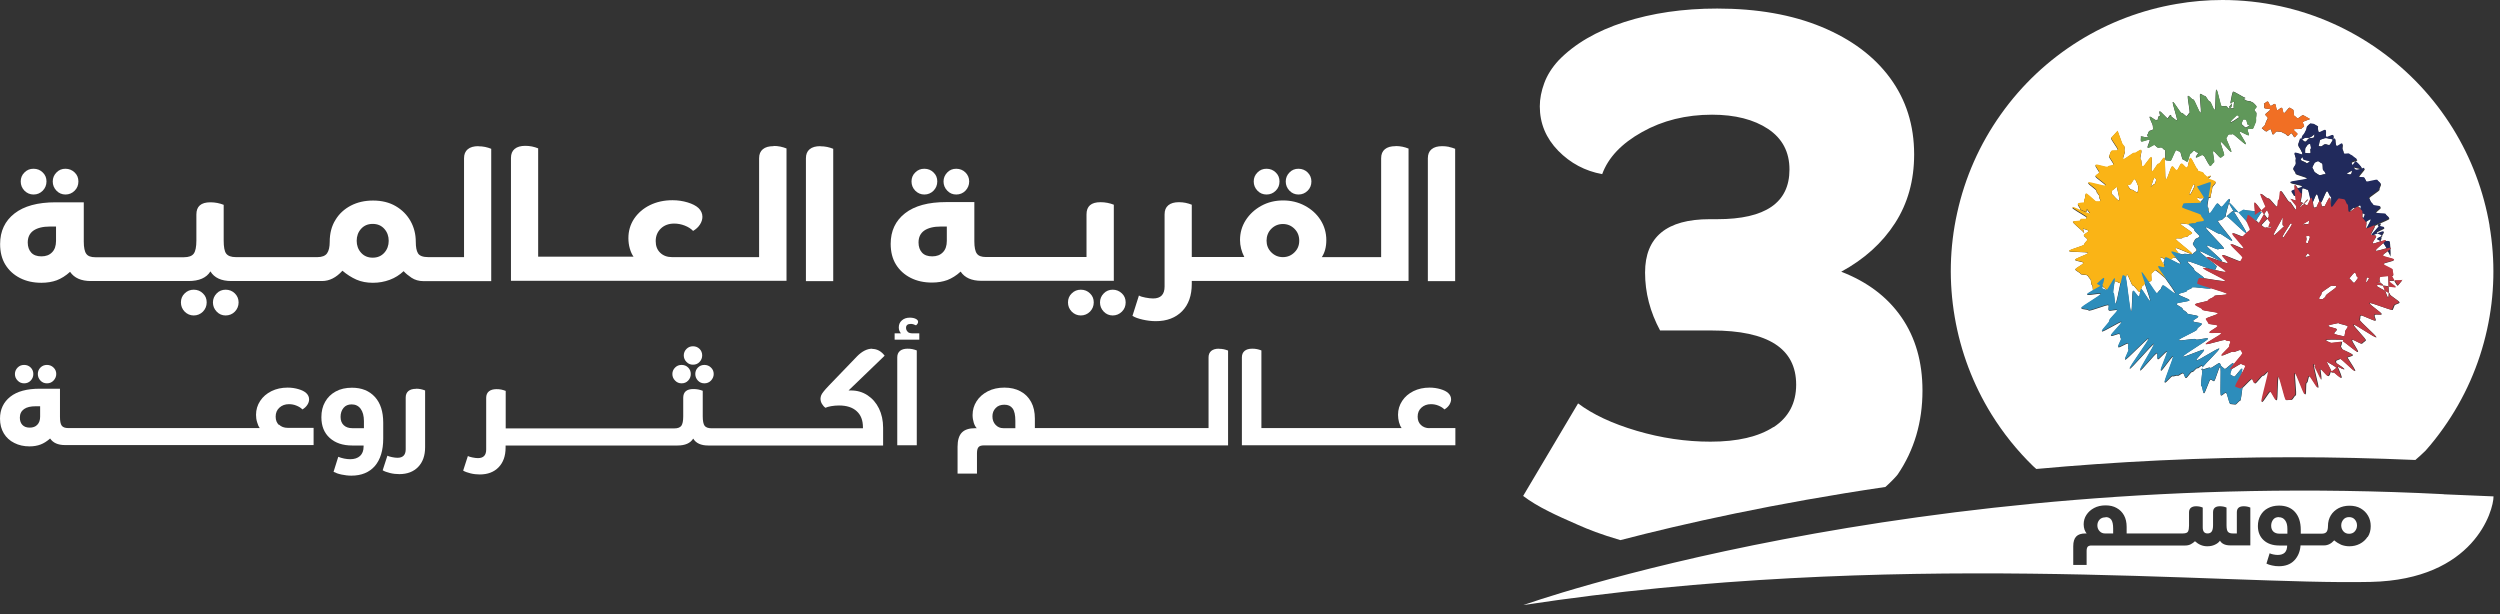
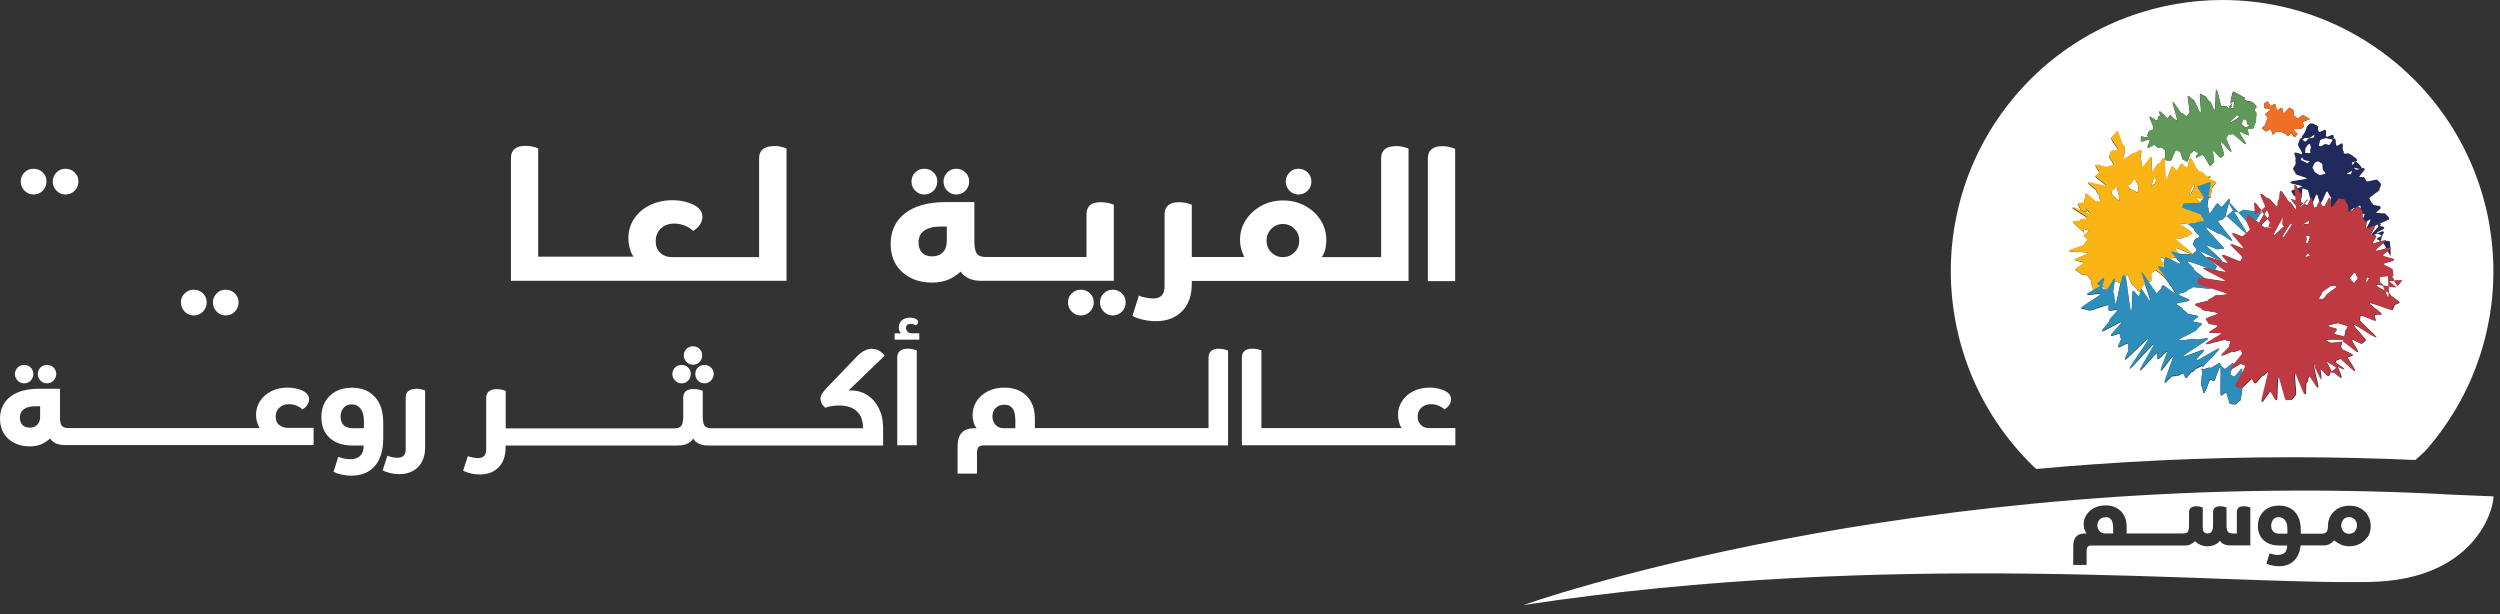
<svg xmlns="http://www.w3.org/2000/svg" width="228" height="56" viewBox="0 0 228 56" fill="none">
  <rect x="0" y="0" width="228" height="56" fill="#333333" stroke="none" />
  <g clip-path="url(#clip0_2130_41564)">
    <path d="M5.97 17.74C6.3 17.74 6.58 17.62 6.81 17.39C7.04 17.16 7.15 16.88 7.15 16.55C7.15 16.22 7.04 15.95 6.81 15.73C6.58 15.51 6.3 15.39 5.97 15.39C5.64 15.39 5.37 15.5 5.15 15.73C4.93 15.95 4.81 16.23 4.81 16.55C4.81 16.87 4.92 17.15 5.15 17.39C5.37 17.62 5.65 17.74 5.97 17.74Z" fill="white" />
    <path d="M3.06 17.74C3.39 17.74 3.67 17.62 3.9 17.39C4.12 17.16 4.24 16.88 4.24 16.55C4.24 16.22 4.13 15.95 3.9 15.73C3.68 15.51 3.4 15.39 3.06 15.39C2.72 15.39 2.46 15.5 2.23 15.73C2 15.95 1.89 16.23 1.89 16.55C1.89 16.87 2 17.15 2.23 17.39C2.46 17.62 2.74 17.74 3.06 17.74Z" fill="white" />
    <path d="M17.67 26.42C17.35 26.42 17.07 26.53 16.84 26.76C16.61 26.98 16.5 27.26 16.5 27.58C16.5 27.9 16.61 28.18 16.84 28.42C17.07 28.65 17.35 28.77 17.67 28.77C17.99 28.77 18.28 28.65 18.51 28.42C18.73 28.19 18.85 27.91 18.85 27.58C18.85 27.25 18.74 26.98 18.51 26.76C18.29 26.54 18.01 26.42 17.67 26.42Z" fill="white" />
    <path d="M20.58 26.42C20.26 26.42 19.98 26.53 19.76 26.76C19.54 26.99 19.42 27.26 19.42 27.58C19.42 27.9 19.53 28.18 19.76 28.42C19.99 28.66 20.26 28.77 20.58 28.77C20.9 28.77 21.2 28.65 21.42 28.42C21.64 28.19 21.76 27.91 21.76 27.58C21.76 27.25 21.64 26.98 21.42 26.76C21.2 26.54 20.91 26.42 20.58 26.42Z" fill="white" />
-     <path d="M43.63 13.33C43.21 13.33 42.89 13.42 42.66 13.61C42.43 13.8 42.32 14.07 42.32 14.44V23.45H39.06C38.57 23.45 38.26 23.33 38.12 23.1C37.98 22.87 37.92 22.52 37.92 22.06C37.92 21.36 37.76 20.73 37.44 20.16C37.12 19.59 36.67 19.14 36.09 18.8C35.51 18.46 34.82 18.29 34.02 18.29C33.27 18.29 32.6 18.44 32 18.75C31.41 19.06 30.93 19.49 30.59 20.06C30.24 20.62 30.07 21.29 30.07 22.06C30.07 22.52 29.99 22.87 29.83 23.1C29.67 23.33 29.37 23.45 28.95 23.45H21.52C21.08 23.45 20.79 23.34 20.63 23.13C20.47 22.92 20.4 22.52 20.4 21.93V18.68C20.22 18.61 20.03 18.55 19.82 18.51C19.61 18.47 19.4 18.45 19.19 18.45C18.33 18.45 17.91 18.82 17.91 19.56V21.94C17.91 22.51 17.83 22.91 17.67 23.13C17.51 23.35 17.21 23.46 16.77 23.46H8.69C8.29 23.46 8.02 23.36 7.87 23.15C7.72 22.95 7.64 22.57 7.64 22.03V18.45H5.08C3.44 18.45 2.19 18.79 1.32 19.47C0.45 20.15 0.01 21.08 0.01 22.26C0.01 22.99 0.17 23.62 0.49 24.14C0.81 24.66 1.26 25.07 1.83 25.36C2.4 25.65 3.05 25.79 3.78 25.79C4.3 25.79 4.77 25.71 5.18 25.56C5.59 25.4 6 25.15 6.39 24.79C6.77 25.35 7.4 25.63 8.28 25.63H17.19C18.16 25.63 18.83 25.34 19.19 24.75C19.54 25.33 20.18 25.63 21.1 25.63H29.37C30.04 25.63 30.66 25.32 31.23 24.69C31.63 25.03 32.05 25.3 32.5 25.5C32.95 25.7 33.46 25.79 34.01 25.79C34.56 25.79 35.05 25.7 35.54 25.52C36.03 25.34 36.45 25.07 36.81 24.73C36.99 24.93 37.23 25.13 37.53 25.33C37.83 25.53 38.2 25.64 38.62 25.64H44.8V13.57C44.62 13.5 44.44 13.44 44.24 13.4C44.04 13.36 43.84 13.34 43.63 13.34V13.33ZM5.11 21.97C5.11 22.42 4.99 22.77 4.75 23.01C4.51 23.26 4.19 23.38 3.78 23.38C3.37 23.38 3.06 23.27 2.85 23.04C2.64 22.81 2.53 22.5 2.53 22.12C2.53 21.64 2.7 21.28 3.05 21.03C3.4 20.79 3.9 20.66 4.56 20.66H5.11V21.97ZM35.05 23.05C34.78 23.35 34.43 23.5 33.99 23.5C33.55 23.5 33.2 23.35 32.93 23.05C32.66 22.75 32.53 22.38 32.53 21.96C32.53 21.54 32.66 21.17 32.93 20.87C33.2 20.57 33.55 20.42 33.99 20.42C34.43 20.42 34.78 20.57 35.05 20.87C35.32 21.17 35.45 21.54 35.45 21.96C35.45 22.38 35.32 22.75 35.05 23.05Z" fill="white" />
    <path d="M70.54 13.33C70.12 13.33 69.8 13.42 69.57 13.61C69.34 13.8 69.23 14.07 69.23 14.44V23.45H61.3C60.85 23.45 60.49 23.32 60.21 23.05C59.93 22.78 59.8 22.43 59.8 21.99C59.8 21.52 59.96 21.14 60.27 20.84C60.58 20.54 60.99 20.39 61.49 20.39C61.81 20.39 62.13 20.45 62.44 20.57C62.75 20.69 63.01 20.85 63.21 21.06C63.48 20.9 63.69 20.71 63.84 20.47C63.99 20.24 64.06 20 64.06 19.77C64.06 19.47 63.94 19.2 63.7 18.97C63.47 18.76 63.14 18.59 62.71 18.46C62.28 18.33 61.82 18.26 61.33 18.26C60.57 18.26 59.88 18.41 59.27 18.71C58.66 19.01 58.18 19.43 57.83 19.95C57.48 20.48 57.31 21.07 57.31 21.72C57.31 22.04 57.35 22.36 57.44 22.67C57.53 22.98 57.64 23.22 57.78 23.41H49.08V13.53C48.9 13.46 48.72 13.4 48.52 13.36C48.32 13.32 48.12 13.3 47.91 13.3C47.49 13.3 47.17 13.39 46.94 13.58C46.71 13.77 46.6 14.04 46.6 14.41V25.61H71.73V13.54C71.55 13.47 71.37 13.41 71.17 13.37C70.97 13.33 70.77 13.31 70.56 13.31L70.54 13.33Z" fill="white" />
-     <path d="M74.81 13.33C74.39 13.33 74.07 13.42 73.84 13.61C73.61 13.8 73.5 14.07 73.5 14.44V25.64H75.99V13.57C75.81 13.5 75.63 13.44 75.43 13.4C75.23 13.36 75.03 13.34 74.82 13.34L74.81 13.33Z" fill="white" />
    <path d="M87.21 17.74C87.54 17.74 87.83 17.62 88.05 17.39C88.27 17.16 88.39 16.88 88.39 16.55C88.39 16.22 88.27 15.95 88.05 15.73C87.83 15.51 87.54 15.39 87.21 15.39C86.88 15.39 86.61 15.5 86.39 15.73C86.17 15.96 86.05 16.23 86.05 16.55C86.05 16.87 86.16 17.15 86.39 17.39C86.62 17.63 86.89 17.74 87.21 17.74Z" fill="white" />
    <path d="M84.3 17.74C84.63 17.74 84.91 17.62 85.14 17.39C85.36 17.16 85.48 16.88 85.48 16.55C85.48 16.22 85.37 15.95 85.14 15.73C84.92 15.51 84.64 15.39 84.3 15.39C83.96 15.39 83.7 15.5 83.47 15.73C83.24 15.95 83.13 16.23 83.13 16.55C83.13 16.87 83.24 17.15 83.47 17.39C83.7 17.62 83.98 17.74 84.3 17.74Z" fill="white" />
    <path d="M98.57 26.42C98.25 26.42 97.97 26.53 97.74 26.76C97.51 26.98 97.4 27.26 97.4 27.58C97.4 27.9 97.51 28.18 97.74 28.42C97.97 28.65 98.25 28.77 98.57 28.77C98.89 28.77 99.18 28.65 99.41 28.42C99.63 28.19 99.75 27.91 99.75 27.58C99.75 27.25 99.64 26.98 99.41 26.76C99.19 26.54 98.91 26.42 98.57 26.42Z" fill="white" />
    <path d="M101.48 26.42C101.16 26.42 100.88 26.53 100.66 26.76C100.44 26.98 100.32 27.26 100.32 27.58C100.32 27.9 100.43 28.18 100.66 28.42C100.88 28.65 101.16 28.77 101.48 28.77C101.8 28.77 102.09 28.65 102.32 28.42C102.55 28.19 102.66 27.91 102.66 27.58C102.66 27.25 102.55 26.98 102.32 26.76C102.09 26.54 101.81 26.42 101.48 26.42Z" fill="white" />
    <path d="M101.58 25.63V18.67C101.4 18.6 101.21 18.54 101 18.5C100.79 18.46 100.58 18.44 100.37 18.44C99.51 18.44 99.09 18.81 99.09 19.55V23.44H89.91C89.51 23.44 89.24 23.34 89.09 23.13C88.94 22.93 88.86 22.55 88.86 22.01V18.43H86.3C84.66 18.43 83.41 18.77 82.54 19.45C81.67 20.13 81.23 21.06 81.23 22.24C81.23 22.97 81.39 23.6 81.71 24.12C82.03 24.64 82.48 25.05 83.05 25.34C83.62 25.63 84.27 25.77 85 25.77C85.52 25.77 85.99 25.69 86.4 25.54C86.81 25.38 87.22 25.13 87.61 24.77C87.98 25.33 88.62 25.61 89.5 25.61H101.57L101.58 25.63ZM86.35 21.97C86.35 22.42 86.23 22.77 85.99 23.01C85.75 23.26 85.43 23.38 85.02 23.38C84.61 23.38 84.3 23.27 84.09 23.04C83.88 22.81 83.77 22.5 83.77 22.12C83.77 21.64 83.94 21.28 84.29 21.03C84.64 20.79 85.14 20.66 85.8 20.66H86.35V21.97Z" fill="white" />
    <path d="M118.42 17.74C118.75 17.74 119.03 17.62 119.26 17.39C119.49 17.16 119.6 16.88 119.6 16.55C119.6 16.22 119.48 15.95 119.26 15.73C119.04 15.51 118.75 15.39 118.42 15.39C118.09 15.39 117.82 15.5 117.6 15.73C117.38 15.95 117.26 16.23 117.26 16.55C117.26 16.87 117.37 17.15 117.6 17.39C117.82 17.62 118.1 17.74 118.42 17.74Z" fill="white" />
-     <path d="M115.51 17.74C115.84 17.74 116.12 17.62 116.35 17.39C116.58 17.16 116.69 16.88 116.69 16.55C116.69 16.22 116.58 15.95 116.35 15.73C116.12 15.51 115.85 15.39 115.51 15.39C115.17 15.39 114.91 15.5 114.68 15.73C114.45 15.96 114.34 16.23 114.34 16.55C114.34 16.87 114.45 17.15 114.68 17.39C114.91 17.63 115.19 17.74 115.51 17.74Z" fill="white" />
    <path d="M127.27 13.33C126.85 13.33 126.53 13.42 126.3 13.61C126.07 13.8 125.96 14.07 125.96 14.44V23.45H120.55C120.82 23.04 120.96 22.53 120.96 21.9C120.96 21.22 120.78 20.61 120.43 20.06C120.08 19.51 119.6 19.08 119 18.76C118.4 18.44 117.74 18.28 117.02 18.28C116.3 18.28 115.63 18.44 115.03 18.77C114.43 19.1 113.96 19.54 113.61 20.08C113.26 20.63 113.09 21.23 113.09 21.89C113.09 22.41 113.22 22.93 113.48 23.44H108.69V18.67C108.51 18.6 108.33 18.54 108.13 18.5C107.93 18.46 107.73 18.44 107.52 18.44C107.1 18.44 106.78 18.53 106.55 18.72C106.32 18.91 106.21 19.18 106.21 19.55V26.13C106.21 26.86 105.86 27.22 105.16 27.22C104.96 27.22 104.73 27.19 104.46 27.14C104.19 27.09 104 27.03 103.87 26.95L103.28 28.81C103.51 28.95 103.82 29.06 104.22 29.15C104.62 29.24 105.01 29.29 105.41 29.29C106.42 29.29 107.22 28.98 107.81 28.38C108.4 27.78 108.69 26.94 108.69 25.89V25.62H128.46V13.55C128.28 13.48 128.1 13.42 127.9 13.38C127.7 13.34 127.5 13.32 127.29 13.32L127.27 13.33ZM118.06 23.01C117.77 23.3 117.42 23.45 117 23.45C116.58 23.45 116.23 23.3 115.94 23.01C115.65 22.72 115.51 22.36 115.51 21.95C115.51 21.54 115.65 21.16 115.94 20.87C116.23 20.58 116.58 20.43 117 20.43C117.42 20.43 117.77 20.58 118.06 20.87C118.35 21.16 118.49 21.52 118.49 21.95C118.49 22.38 118.35 22.72 118.06 23.01Z" fill="white" />
    <path d="M132.14 13.39C131.94 13.35 131.74 13.33 131.53 13.33C131.11 13.33 130.79 13.42 130.56 13.61C130.33 13.8 130.22 14.07 130.22 14.44V25.64H132.71V13.57C132.53 13.5 132.35 13.44 132.15 13.4L132.14 13.39Z" fill="white" />
    <path d="M4.28 34.96C4.52 34.96 4.72 34.88 4.88 34.71C5.04 34.54 5.13 34.34 5.13 34.11C5.13 33.88 5.05 33.68 4.88 33.52C4.72 33.36 4.51 33.28 4.28 33.28C4.05 33.28 3.85 33.36 3.69 33.52C3.53 33.68 3.45 33.88 3.45 34.11C3.45 34.34 3.53 34.54 3.69 34.71C3.85 34.88 4.05 34.96 4.28 34.96Z" fill="white" />
    <path d="M2.2 34.96C2.44 34.96 2.64 34.88 2.8 34.71C2.96 34.54 3.04 34.34 3.04 34.11C3.04 33.88 2.96 33.68 2.8 33.52C2.64 33.36 2.44 33.28 2.2 33.28C1.96 33.28 1.77 33.36 1.61 33.52C1.45 33.68 1.36 33.88 1.36 34.11C1.36 34.34 1.44 34.54 1.61 34.71C1.77 34.88 1.97 34.96 2.2 34.96Z" fill="white" />
    <path d="M25.44 38.76C25.24 38.57 25.14 38.32 25.14 38C25.14 37.66 25.25 37.39 25.48 37.18C25.71 36.97 26 36.86 26.35 36.86C26.58 36.86 26.81 36.9 27.03 36.99C27.25 37.08 27.44 37.19 27.58 37.34C27.77 37.23 27.92 37.09 28.03 36.92C28.14 36.75 28.19 36.59 28.19 36.42C28.19 36.2 28.1 36.01 27.93 35.85C27.77 35.7 27.53 35.58 27.22 35.49C26.91 35.4 26.59 35.35 26.23 35.35C25.68 35.35 25.19 35.46 24.76 35.67C24.32 35.89 23.98 36.18 23.73 36.56C23.48 36.94 23.35 37.36 23.35 37.83C23.35 38.06 23.38 38.29 23.45 38.51C23.51 38.73 23.59 38.91 23.69 39.04H6.22C5.94 39.04 5.74 38.97 5.63 38.82C5.52 38.67 5.47 38.41 5.47 38.02V35.45H3.63C2.46 35.45 1.56 35.69 0.94 36.18C0.32 36.67 0 37.34 0 38.18C0 38.7 0.12 39.15 0.35 39.53C0.58 39.91 0.9 40.2 1.31 40.4C1.72 40.61 2.18 40.71 2.7 40.71C3.07 40.71 3.41 40.65 3.7 40.54C3.99 40.43 4.28 40.25 4.57 39.99C4.84 40.39 5.29 40.59 5.93 40.59H28.6V39.02H26.23C25.91 39.02 25.65 38.92 25.45 38.73L25.44 38.76ZM3.66 38C3.66 38.32 3.57 38.57 3.4 38.74C3.23 38.92 3 39 2.71 39C2.42 39 2.2 38.92 2.04 38.75C1.89 38.59 1.81 38.37 1.81 38.09C1.81 37.75 1.94 37.49 2.19 37.31C2.44 37.13 2.8 37.05 3.27 37.05H3.66V37.99V38Z" fill="white" />
    <path d="M34.95 38.55C34.95 37.54 34.7 36.76 34.19 36.2C33.68 35.64 32.98 35.36 32.1 35.36C31.53 35.36 31.04 35.47 30.62 35.7C30.2 35.93 29.88 36.24 29.65 36.65C29.42 37.05 29.31 37.52 29.31 38.05C29.31 38.85 29.56 39.48 30.07 39.94C30.58 40.4 31.26 40.63 32.12 40.63H33.16V40.73C33.16 41.1 33.05 41.38 32.84 41.58C32.62 41.78 32.32 41.88 31.94 41.88C31.77 41.88 31.58 41.86 31.38 41.82C31.18 41.78 31 41.72 30.85 41.66L30.42 43.03C30.61 43.13 30.86 43.22 31.15 43.28C31.44 43.34 31.74 43.38 32.04 43.38C32.97 43.38 33.68 43.08 34.19 42.5C34.69 41.91 34.95 41.08 34.95 40V38.57V38.55ZM33.19 39.05H32.13C31.8 39.05 31.54 38.96 31.35 38.78C31.16 38.6 31.06 38.35 31.06 38.02C31.06 37.69 31.15 37.42 31.33 37.2C31.51 36.98 31.76 36.88 32.07 36.88C32.41 36.88 32.69 37.01 32.89 37.28C33.09 37.55 33.19 37.93 33.19 38.41V39.05Z" fill="white" />
    <path d="M37.94 35.46C37.64 35.46 37.41 35.53 37.25 35.66C37.09 35.79 37 35.99 37 36.25V40.97C37 41.49 36.75 41.75 36.25 41.75C36.11 41.75 35.94 41.73 35.75 41.69C35.56 41.65 35.42 41.61 35.33 41.56L34.9 42.89C35.06 42.99 35.29 43.07 35.57 43.14C35.85 43.21 36.14 43.24 36.42 43.24C37.14 43.24 37.72 43.02 38.14 42.58C38.56 42.14 38.77 41.55 38.77 40.79V35.61C38.64 35.56 38.51 35.52 38.37 35.49C38.23 35.46 38.08 35.45 37.93 35.45L37.94 35.46Z" fill="white" />
    <path d="M63.41 34.11C63.41 34.34 63.49 34.54 63.65 34.71C63.81 34.88 64.01 34.96 64.24 34.96C64.47 34.96 64.68 34.88 64.84 34.71C65 34.54 65.09 34.34 65.09 34.11C65.09 33.88 65.01 33.68 64.84 33.52C64.68 33.36 64.47 33.28 64.24 33.28C64.01 33.28 63.81 33.36 63.65 33.52C63.49 33.68 63.41 33.88 63.41 34.11Z" fill="white" />
    <path d="M62.16 34.96C62.4 34.96 62.6 34.88 62.76 34.71C62.92 34.54 63 34.34 63 34.11C63 33.88 62.92 33.68 62.76 33.52C62.6 33.36 62.4 33.28 62.16 33.28C61.92 33.28 61.73 33.36 61.57 33.52C61.41 33.68 61.32 33.88 61.32 34.11C61.32 34.34 61.4 34.54 61.57 34.71C61.73 34.88 61.93 34.96 62.16 34.96Z" fill="white" />
    <path d="M63.2 33.26C63.44 33.26 63.64 33.18 63.8 33.01C63.96 32.84 64.04 32.64 64.04 32.41C64.04 32.18 63.96 31.98 63.8 31.82C63.64 31.66 63.44 31.58 63.2 31.58C62.96 31.58 62.77 31.66 62.61 31.82C62.45 31.98 62.36 32.18 62.36 32.41C62.36 32.64 62.44 32.84 62.61 33.01C62.77 33.18 62.97 33.26 63.2 33.26Z" fill="white" />
    <path d="M79.55 31.8C79.09 31.8 78.63 32.03 78.18 32.48L75.59 35.17C75.38 35.39 75.22 35.57 75.11 35.71C75 35.85 74.92 35.97 74.89 36.06C74.86 36.15 74.83 36.25 74.83 36.35C74.83 36.52 74.87 36.68 74.96 36.83C75.05 36.98 75.15 37.1 75.28 37.19C75.41 37.13 75.58 37.08 75.81 37.04C76.04 37 76.28 36.98 76.52 36.98C77.21 36.98 77.75 37.15 78.13 37.5C78.51 37.84 78.7 38.33 78.7 38.97V39.06H64.9C64.59 39.06 64.37 38.98 64.26 38.83C64.15 38.68 64.09 38.39 64.09 37.97V35.64C63.96 35.59 63.83 35.55 63.68 35.52C63.53 35.49 63.38 35.48 63.23 35.48C62.62 35.48 62.31 35.75 62.31 36.28V37.98C62.31 38.39 62.25 38.67 62.14 38.83C62.02 38.99 61.81 39.07 61.5 39.07H46.12V35.65C45.99 35.6 45.86 35.56 45.72 35.53C45.58 35.5 45.43 35.49 45.28 35.49C44.98 35.49 44.75 35.56 44.59 35.69C44.43 35.82 44.34 36.02 44.34 36.28V41C44.34 41.52 44.09 41.78 43.59 41.78C43.45 41.78 43.28 41.76 43.09 41.72C42.9 41.68 42.76 41.64 42.67 41.59L42.24 42.92C42.4 43.02 42.63 43.1 42.91 43.17C43.19 43.24 43.48 43.27 43.76 43.27C44.48 43.27 45.06 43.05 45.48 42.61C45.9 42.17 46.11 41.58 46.11 40.82V40.63H61.79C62.48 40.63 62.96 40.42 63.22 40C63.47 40.42 63.93 40.63 64.59 40.63H80.54V39.01C80.54 38.35 80.41 37.76 80.16 37.25C79.91 36.74 79.56 36.34 79.12 36.05C78.68 35.76 78.18 35.61 77.61 35.61H77.39L80.68 32.44C80.37 32.03 79.99 31.82 79.54 31.82L79.55 31.8Z" fill="white" />
    <path d="M82.77 31.8C82.47 31.8 82.24 31.87 82.08 32C81.92 32.13 81.83 32.33 81.83 32.59V40.61H83.61V31.96C83.48 31.91 83.35 31.87 83.21 31.84C83.07 31.81 82.92 31.8 82.77 31.8Z" fill="white" />
    <path d="M82.79 30.26C82.69 30.17 82.63 30.05 82.63 29.9C82.63 29.66 82.78 29.54 83.07 29.54C83.2 29.54 83.36 29.58 83.54 29.67C83.67 29.57 83.73 29.46 83.73 29.35C83.73 29.24 83.66 29.15 83.52 29.08C83.38 29.01 83.2 28.97 82.98 28.97C82.68 28.97 82.44 29.05 82.25 29.22C82.06 29.38 81.97 29.6 81.97 29.86C81.97 30.08 82.04 30.26 82.17 30.4H81.59V30.98H83.84V30.4H83.22C83.03 30.4 82.89 30.36 82.78 30.27L82.79 30.26Z" fill="white" />
    <path d="M111.16 31.8C110.86 31.8 110.63 31.87 110.47 32C110.31 32.13 110.22 32.33 110.22 32.59V39.04H94.38V38.18C94.38 37.59 94.27 37.08 94.04 36.66C93.81 36.24 93.49 35.91 93.07 35.69C92.65 35.46 92.16 35.35 91.6 35.35C91.04 35.35 90.52 35.46 90.08 35.69C89.64 35.92 89.3 36.22 89.06 36.6C88.82 36.98 88.7 37.39 88.7 37.85C88.7 38.1 88.74 38.34 88.81 38.56C88.88 38.78 88.97 38.94 89.08 39.05H88.96C88.39 39.05 87.98 39.18 87.72 39.45C87.46 39.72 87.33 40.15 87.33 40.74V43.19H89.1V41.33C89.1 41.07 89.15 40.88 89.24 40.78C89.33 40.67 89.5 40.62 89.73 40.62H112V31.97C111.87 31.92 111.74 31.88 111.6 31.85C111.46 31.82 111.31 31.81 111.16 31.81V31.8ZM92.6 39.05H91.5C91.22 39.05 90.99 38.95 90.8 38.75C90.61 38.55 90.51 38.29 90.51 37.98C90.51 37.67 90.6 37.43 90.8 37.22C90.99 37.01 91.26 36.91 91.6 36.91C91.94 36.91 92.18 37.02 92.35 37.25C92.52 37.48 92.6 37.86 92.6 38.39V39.05Z" fill="white" />
    <path d="M130.37 39.05C130.05 39.05 129.79 38.95 129.59 38.76C129.39 38.57 129.29 38.32 129.29 38C129.29 37.66 129.4 37.39 129.63 37.18C129.86 36.97 130.15 36.86 130.5 36.86C130.73 36.86 130.96 36.9 131.18 36.99C131.4 37.08 131.59 37.19 131.73 37.34C131.92 37.23 132.07 37.09 132.18 36.92C132.28 36.75 132.34 36.59 132.34 36.42C132.34 36.2 132.25 36.01 132.08 35.85C131.92 35.7 131.68 35.58 131.37 35.49C131.06 35.4 130.73 35.35 130.38 35.35C129.83 35.35 129.34 35.46 128.91 35.67C128.47 35.89 128.13 36.18 127.88 36.56C127.63 36.94 127.5 37.36 127.5 37.83C127.5 38.06 127.53 38.29 127.59 38.51C127.65 38.73 127.73 38.91 127.83 39.04H115.04V31.96C114.91 31.91 114.78 31.87 114.64 31.84C114.5 31.81 114.35 31.8 114.2 31.8C113.9 31.8 113.67 31.87 113.51 32C113.35 32.13 113.26 32.33 113.26 32.59V40.61H132.73V39.04H130.36L130.37 39.05Z" fill="white" />
-     <path d="M161.75 38.94C160.38 39.83 158.46 40.28 155.99 40.28C153.75 40.28 151.51 39.95 149.27 39.29C147.03 38.63 145.25 37.79 143.92 36.79L138.91 45.23C140.24 46.24 141.95 47.01 143.92 47.87C144.92 48.31 145.89 48.7 147.78 49.26C153.62 47.74 161.84 45.9 171.95 44.41C172.53 43.89 172.98 43.4 173.07 43.27C174.58 41.05 175.33 38.5 175.33 35.62C175.33 33.01 174.69 30.78 173.41 28.93C172.13 27.08 170.3 25.7 167.92 24.78C170.02 23.64 171.66 22.16 172.82 20.36C173.99 18.55 174.57 16.46 174.57 14.08C174.57 11.43 173.84 9.11 172.38 7.12C170.92 5.13 168.84 3.58 166.14 2.46C163.44 1.34 160.26 0.78 156.61 0.78C153.5 0.78 150.68 1.19 148.14 2.01C145.6 2.83 143.6 4 142.14 5.51C141.55 6.15 141.11 6.84 140.84 7.57C140.57 8.3 140.43 9.01 140.43 9.7C140.43 11.25 140.99 12.6 142.11 13.75C143.23 14.89 144.57 15.6 146.12 15.88C146.67 14.37 147.88 13.09 149.76 12.04C151.63 10.99 153.76 10.46 156.14 10.46C158.24 10.46 159.95 10.9 161.25 11.76C162.55 12.63 163.2 13.86 163.2 15.46C163.2 18.48 161.01 19.99 156.62 19.99H155.93C152 19.99 150.03 21.61 150.03 24.86C150.03 26.69 150.49 28.45 151.4 30.14H156.13C161.25 30.14 163.81 31.79 163.81 35.08C163.81 36.77 163.12 38.06 161.75 38.96V38.94Z" fill="white" />
    <path d="M192.03 47.18C191.79 47.18 191.61 47.25 191.48 47.39C191.35 47.53 191.28 47.71 191.28 47.91C191.28 48.13 191.35 48.3 191.48 48.44C191.61 48.58 191.77 48.65 191.96 48.65H192.72V48.19C192.72 47.82 192.66 47.56 192.55 47.4C192.43 47.24 192.26 47.16 192.04 47.16L192.03 47.18Z" fill="white" />
    <path d="M207.83 47.16C207.61 47.16 207.44 47.23 207.32 47.38C207.2 47.53 207.13 47.72 207.13 47.95C207.13 48.18 207.2 48.35 207.33 48.48C207.46 48.6 207.64 48.67 207.87 48.67H208.61V48.23C208.61 47.89 208.54 47.63 208.4 47.45C208.26 47.26 208.07 47.17 207.83 47.17V47.16Z" fill="white" />
    <path d="M222.87 45.07C174.15 42.57 138.94 55.18 138.94 55.18C172.57 50.06 202.72 53.37 216.22 53.07C225.65 52.86 227.41 46.56 227.41 45.27L222.87 45.08V45.07ZM205.22 49.74H203.4C202.95 49.74 202.63 49.6 202.46 49.31C202.36 49.46 202.21 49.58 201.99 49.68C201.78 49.78 201.55 49.82 201.3 49.82C200.89 49.82 200.52 49.67 200.18 49.36C200.08 49.46 199.96 49.55 199.81 49.63C199.66 49.71 199.49 49.75 199.3 49.75H190.74C190.58 49.75 190.47 49.79 190.4 49.86C190.34 49.93 190.3 50.06 190.3 50.24V51.52H189.08V49.82C189.08 49.41 189.17 49.12 189.35 48.93C189.53 48.74 189.81 48.65 190.21 48.65H190.3C190.23 48.57 190.17 48.46 190.11 48.31C190.06 48.16 190.03 48 190.03 47.82C190.03 47.51 190.11 47.22 190.28 46.96C190.45 46.7 190.68 46.49 190.98 46.33C191.28 46.17 191.63 46.09 192.03 46.09C192.43 46.09 192.76 46.17 193.04 46.33C193.33 46.49 193.55 46.71 193.71 47C193.87 47.29 193.95 47.64 193.95 48.05V48.65H199.08C199.33 48.65 199.49 48.59 199.55 48.47C199.61 48.35 199.64 48.17 199.64 47.94V46.72C199.64 46.54 199.7 46.4 199.81 46.31C199.92 46.22 200.08 46.17 200.29 46.17C200.39 46.17 200.5 46.18 200.6 46.2C200.7 46.22 200.8 46.25 200.89 46.29V48.1C200.89 48.47 201.04 48.65 201.33 48.65C201.5 48.65 201.63 48.59 201.71 48.47C201.79 48.35 201.83 48.16 201.83 47.9V46.72C201.83 46.35 202.04 46.17 202.46 46.17C202.56 46.17 202.67 46.18 202.77 46.2C202.87 46.22 202.97 46.25 203.06 46.29V47.9C203.06 48.19 203.1 48.39 203.18 48.49C203.26 48.59 203.4 48.65 203.62 48.65H204V46.72C204 46.35 204.21 46.17 204.63 46.17C204.73 46.17 204.84 46.18 204.94 46.2C205.04 46.22 205.14 46.25 205.23 46.29V49.74H205.22ZM215.92 48.96C215.74 49.24 215.5 49.45 215.21 49.6C214.92 49.75 214.6 49.82 214.26 49.82C213.99 49.82 213.74 49.77 213.51 49.68C213.29 49.58 213.08 49.45 212.88 49.28C212.6 49.59 212.29 49.74 211.96 49.74H209.81C209.77 50.31 209.57 50.77 209.23 51.12C208.89 51.47 208.42 51.64 207.83 51.64C207.62 51.64 207.42 51.62 207.21 51.57C207.01 51.53 206.84 51.47 206.7 51.4L206.99 50.46C207.09 50.51 207.21 50.54 207.35 50.57C207.49 50.6 207.62 50.61 207.74 50.61C208.01 50.61 208.22 50.54 208.37 50.4C208.51 50.26 208.59 50.04 208.59 49.75H207.87C207.28 49.75 206.8 49.59 206.45 49.27C206.1 48.95 205.92 48.52 205.92 47.97C205.92 47.6 206 47.28 206.16 47C206.32 46.72 206.54 46.5 206.83 46.35C207.12 46.19 207.46 46.11 207.85 46.11C208.46 46.11 208.95 46.3 209.3 46.69C209.65 47.08 209.83 47.62 209.83 48.32V48.67H211.75C211.96 48.67 212.11 48.61 212.19 48.5C212.27 48.38 212.31 48.21 212.31 47.99C212.31 47.61 212.4 47.28 212.57 47C212.74 46.72 212.98 46.51 213.27 46.35C213.56 46.2 213.9 46.12 214.27 46.12C214.67 46.12 215.01 46.2 215.3 46.37C215.59 46.54 215.81 46.76 215.97 47.04C216.13 47.32 216.21 47.63 216.21 47.98C216.21 48.36 216.12 48.69 215.94 48.97L215.92 48.96Z" fill="white" />
    <path d="M214.24 47.16C214.02 47.16 213.85 47.23 213.72 47.38C213.59 47.53 213.52 47.71 213.52 47.92C213.52 48.13 213.59 48.31 213.72 48.46C213.85 48.61 214.03 48.68 214.24 48.68C214.45 48.68 214.63 48.61 214.76 48.46C214.89 48.31 214.96 48.13 214.96 47.92C214.96 47.71 214.89 47.53 214.76 47.38C214.63 47.23 214.45 47.16 214.24 47.16Z" fill="white" />
    <path d="M200.15 16.96C200.13 16.87 200.11 16.81 200.08 16.8C199.99 16.78 199.82 17.24 199.66 17.67C199.66 17.71 199.68 17.73 199.69 17.74C199.78 17.76 199.97 17.34 200.15 16.96ZM200.71 18.42C200.73 18.29 200.95 18.18 200.98 18.06C200.81 18.08 200.65 18.1 200.6 18.09C200.55 18.08 200.51 18.06 200.47 18.03C200.4 18.06 200.35 18.09 200.34 18.12C200.33 18.19 200.53 18.31 200.69 18.42H200.71ZM193.25 18.26C193.34 18.22 193.17 17.57 193.05 17.03C192.91 17.12 192.78 17.28 192.65 17.34C192.59 17.37 192.58 17.5 192.58 17.67C192.8 17.86 193.13 18.32 193.25 18.27V18.26ZM197.35 23.85C197.4 23.79 197.4 23.71 197.41 23.63C197.23 23.54 197.05 23.45 197 23.5C196.94 23.57 197.22 23.97 197.37 24.26C197.37 24.13 197.27 23.93 197.35 23.85ZM194.38 17.3C194.55 17.26 194.75 17.56 194.92 17.52C194.98 17.51 195 17.27 195 16.96C194.86 16.61 194.74 16.32 194.67 16.33C194.51 16.36 194.4 16.78 194.25 16.82C194.18 16.84 194.11 16.86 194.03 16.89C194.17 17.11 194.3 17.31 194.38 17.29V17.3ZM194.52 26.04C194.39 26.07 194.11 25.03 193.97 25.05C193.93 25.05 193.9 25.21 193.88 25.4C194.02 26.12 194.24 28.43 194.35 28.42C194.47 28.41 194.41 26.55 194.53 26.53C194.66 26.51 194.93 27.08 195.06 27.05C195.14 27.03 195.15 26.75 195.18 26.56C195.16 26.58 195.15 26.61 195.13 26.62C195 26.66 194.65 26.01 194.52 26.04ZM192.95 25.64C192.95 25.64 192.87 25.69 192.82 25.78C192.77 26.17 192.66 26.72 192.73 26.74C192.84 26.77 192.82 27.7 192.93 27.72C193 27.73 193.21 26.64 193.37 25.86C193.35 25.83 193.33 25.81 193.31 25.81C193.17 25.81 193.09 25.67 192.95 25.65V25.64ZM198.16 23.51C198.11 23.57 198.04 23.62 197.97 23.67C198.35 23.87 198.8 24.13 198.85 24.06C198.89 24.01 198.67 23.77 198.45 23.53C198.31 23.49 198.19 23.46 198.16 23.5V23.51ZM203.53 33.66C203.44 33.9 203.35 34.14 203.41 34.17C203.52 34.24 203.62 34.29 203.73 34.35C203.85 34.41 204.35 33.57 204.47 33.62C204.52 33.64 204.45 33.92 204.36 34.25C204.6 33.81 204.84 33.39 204.79 33.35C204.68 33.26 204.54 33.28 204.44 33.19C204.36 33.11 203.79 33.55 203.53 33.66ZM200.97 24.45C200.97 24.45 201.18 24.44 201.44 24.49C200.72 24.24 199.55 23.76 199.51 23.84C199.45 23.96 200.16 24.46 200.11 24.59C200.06 24.71 201.05 25.25 201 25.37C201.67 25.46 202.94 25.71 202.97 25.61C203.01 25.47 200.92 24.58 200.97 24.44V24.45ZM196.53 24.64C196.41 24.73 196.34 24.84 196.22 24.92C196.1 25 196.29 25.57 196.16 25.64C196.09 25.68 196.01 25.69 195.92 25.7C196.27 26.23 196.63 26.79 196.69 26.76C196.8 26.7 196.88 26.51 196.99 26.44C197.1 26.37 197.12 26.12 197.22 26.04C197.32 25.97 198.26 26.85 198.36 26.76C198.42 26.71 197.91 26.01 197.46 25.37C197.12 25.09 196.6 24.6 196.52 24.65L196.53 24.64ZM196.48 16.78C196.54 16.78 196.59 16.6 196.65 16.38C196.6 16.28 196.55 16.22 196.5 16.22C196.36 16.23 196.27 16.89 196.14 17.06C196.26 16.99 196.35 16.8 196.49 16.79L196.48 16.78ZM195.41 26.06C195.34 26.09 195.3 26.24 195.26 26.37C195.39 26.37 195.97 27.5 196.08 27.45C196.14 27.42 195.84 26.59 195.6 25.87C195.54 25.95 195.49 26.02 195.42 26.05L195.41 26.06ZM199.96 23.17C200.03 23.05 200.26 22.97 200.33 22.83C200.39 22.72 199.93 22.32 199.99 22.21C200.05 22.09 200.12 21.97 200.18 21.85C200.23 21.73 200.53 21.7 200.59 21.57C200.64 21.45 200.07 21.08 200.12 20.95C200.16 20.85 199.7 20.59 199.61 20.46C199.34 20.43 198.9 20.34 198.86 20.41C198.81 20.52 199.96 21.15 199.91 21.26C199.85 21.38 199.6 21.41 199.54 21.53C199.48 21.65 199.09 21.59 199.03 21.7C198.97 21.81 198.48 21.67 198.42 21.78C198.35 21.9 199.97 23.04 199.9 23.15C199.83 23.26 198.46 22.52 198.39 22.63C198.35 22.69 198.52 22.89 198.69 23.1C198.91 23.17 199.1 23.23 199.13 23.18C199.21 23.06 199.9 23.29 199.97 23.16L199.96 23.17ZM206.92 19.79C206.92 19.74 206.92 19.64 206.94 19.52C206.89 19.4 206.83 19.27 206.77 19.13C206.66 19.28 206.55 19.43 206.5 19.52C206.6 19.66 206.7 19.79 206.79 19.91C206.83 19.86 206.88 19.82 206.92 19.78V19.79ZM206.62 20.77C206.73 20.68 207 20.85 207.12 20.76C207.16 20.73 207.17 20.67 207.18 20.61C207.06 20.7 206.96 20.75 206.93 20.73C206.89 20.69 206.96 20.5 207.06 20.28C207.11 20.34 206.89 20.07 206.8 19.94C206.61 20.13 206.41 20.35 206.24 20.53C206.44 20.7 206.6 20.81 206.63 20.78L206.62 20.77ZM206.28 19.32C206.22 19.36 205.97 19.75 205.75 20.1C205.84 20.18 205.94 20.27 206.03 20.35C206.17 20.1 206.34 19.8 206.5 19.53C206.41 19.41 206.32 19.29 206.24 19.18C206.19 19.22 206.14 19.25 206.1 19.29C206.19 19.3 206.27 19.32 206.29 19.33L206.28 19.32ZM204.79 11.62C204.85 11.65 205.05 11.5 205.26 11.36C205.17 11.38 205.07 11.4 205.02 11.37C204.9 11.32 204.94 10.97 204.83 10.91C204.76 10.87 204.66 10.88 204.57 10.89C204.48 11.11 204.4 11.31 204.45 11.34C204.56 11.4 204.67 11.56 204.79 11.62ZM203.71 19.28C204.21 20.08 204.94 21.19 204.87 21.25C204.76 21.34 203.35 19.85 203.06 19.71C203.04 19.71 203.02 19.71 203.01 19.71C202.9 19.81 202.77 19.93 202.66 20.03C202.58 20.1 202.35 20.07 202.28 20.14C202.19 20.22 203.66 21.87 203.58 21.96C203.5 22.04 202.5 21.23 202.42 21.31C202.33 21.4 201.25 20.63 201.16 20.73C201.07 20.83 202.91 22.57 202.82 22.67C202.74 22.77 202.41 22.64 202.33 22.73C202.25 22.83 201.33 22.3 201.26 22.4C201.18 22.5 202.72 23.71 202.65 23.81C202.58 23.92 200.68 22.81 200.62 22.92C200.54 23.04 202.24 24.2 202.17 24.31C202.11 24.43 202.08 24.5 202.02 24.62C202.51 24.74 203.01 24.85 203.03 24.78C203.09 24.65 201.25 23.58 201.31 23.45C201.37 23.33 203.15 24.11 203.21 23.99C203.27 23.87 202.65 23.38 202.72 23.27C202.79 23.15 204.31 23.93 204.38 23.82C204.45 23.71 204.48 23.62 204.56 23.51C204.64 23.4 203.41 22.39 203.49 22.28C203.57 22.17 204.58 22.77 204.66 22.66C204.75 22.55 203.54 21.4 203.64 21.29C203.73 21.18 204.5 21.65 204.6 21.55C204.69 21.44 204.8 21.36 204.9 21.26C205 21.16 205.12 21.08 205.23 20.98C205.3 20.91 205.09 20.54 204.99 20.28C204.76 20.03 204.46 19.68 204.18 19.36C204.15 19.36 204.12 19.37 204.11 19.36C204 19.3 203.87 19.33 203.75 19.29L203.71 19.28ZM204.21 10.64C204.15 10.58 204.09 10.53 204.02 10.48C203.68 10.79 203.37 11.07 203.42 11.13C203.47 11.19 203.85 10.93 204.23 10.67C204.23 10.67 204.22 10.65 204.21 10.64ZM201.58 33.55C201.65 33.63 202.35 33.04 202.43 33.11C202.52 33.19 202.51 33.33 202.6 33.41C202.7 33.49 202.78 33.56 202.88 33.64C202.98 33.72 203.56 33.04 203.67 33.12C203.7 33.14 203.69 33.21 203.66 33.31C204 32.89 204.59 32.23 204.54 32.18C204.46 32.09 204.46 32.02 204.38 31.93C204.3 31.84 203.76 32.18 203.69 32.08C203.62 31.98 202.7 32.51 202.63 32.41C202.56 32.31 203.41 31.64 203.35 31.54C203.29 31.44 203.48 31.24 203.43 31.14C203.38 31.04 203.06 31.11 203.01 31.01C202.95 30.89 201.25 31.49 201.2 31.37C201.15 31.25 202.65 30.52 202.6 30.39C202.55 30.27 201.57 30.44 201.53 30.32C201.49 30.19 202.31 29.84 202.28 29.71C202.25 29.58 201.47 29.61 201.44 29.48C201.42 29.35 201.24 29.22 201.22 29.08C201.2 28.95 202.31 28.71 202.3 28.57C202.3 28.44 200.9 28.36 200.89 28.23C200.89 28.09 200.23 27.9 200.23 27.76C200.23 27.62 201.42 27.51 201.43 27.37C201.44 27.23 201.95 27.14 201.96 27.01C201.98 26.87 203.12 26.94 203.14 26.8C203.15 26.73 202.33 26.48 201.59 26.25C201.6 26.27 201.62 26.28 201.62 26.29C201.59 26.42 199.95 26.09 199.91 26.22C199.88 26.35 199.46 26.4 199.44 26.53C199.42 26.66 198.72 26.71 198.7 26.84C198.68 26.97 199.7 27.25 199.68 27.38C199.67 27.51 198.5 27.58 198.49 27.71C198.49 27.84 199.05 28.03 199.05 28.16C199.05 28.29 199.46 28.43 199.46 28.56C199.46 28.69 200.47 28.73 200.48 28.86C200.49 28.99 199.99 29.16 200.01 29.28C200.03 29.42 200.77 29.4 200.8 29.53C200.83 29.67 200.34 29.89 200.38 30.03C200.42 30.17 198.67 30.88 198.71 31.01C198.76 31.15 200.19 30.81 200.25 30.94C200.31 31.07 201.3 30.75 201.37 30.88C201.43 31 199.02 32.39 199.09 32.51C199.15 32.63 200.93 31.79 201.01 31.9C201.08 32.01 200.24 32.75 200.31 32.86C200.39 32.97 202.31 31.68 202.4 31.79C202.47 31.88 201.22 33.06 200.86 33.51C200.86 33.56 200.86 33.63 200.85 33.7C201.05 33.68 201.5 33.45 201.58 33.53V33.55ZM203.28 18.49C203.28 18.49 203.28 18.48 203.28 18.47C203.28 18.47 203.28 18.48 203.28 18.49ZM216.82 25.97C216.8 26.03 216.78 26.07 216.75 26.08C216.9 26.19 217.24 26.36 217.52 26.52C217.46 26.34 217.4 26.16 217.34 26.04C217.13 26.01 216.94 25.98 216.82 25.97ZM191.53 26.1C191.53 26.1 191.53 26.1 191.54 26.1H191.53ZM217.03 25.3C217.01 25.39 217.01 25.48 217.01 25.56C217.04 25.61 217.05 25.63 217.07 25.67C217.11 25.7 216.91 25.69 216.66 25.7C216.63 25.7 217.15 25.79 217.12 25.78C217.15 25.84 217.19 25.88 217.23 25.88C217.26 25.88 217.3 25.94 217.34 26.03C217.5 26.06 217.68 26.09 217.84 26.11C217.83 25.78 217.81 25.43 217.81 25.16C217.46 25.19 217.05 25.2 217.03 25.29V25.3ZM191.95 26.29C191.87 26.26 191.8 26.16 191.73 26.09C191.7 26.21 191.69 26.31 191.73 26.33C191.84 26.39 191.97 26.41 192.08 26.45C192.08 26.45 192.1 26.44 192.12 26.43C192.07 26.37 192.01 26.31 191.95 26.29ZM217.81 27.14C217.81 27.14 217.86 26.96 217.86 26.71C217.78 26.65 217.66 26.59 217.53 26.51C217.64 26.82 217.75 27.14 217.81 27.13V27.14ZM203.06 19.71C203.22 19.65 203.56 19.2 203.67 19.26C203.69 19.26 203.7 19.27 203.72 19.28C203.48 18.89 203.3 18.58 203.29 18.49C203.17 18.94 202.93 19.65 203.01 19.71C203.01 19.71 203.04 19.71 203.06 19.71ZM215.03 18.82C215.03 18.82 215.07 18.82 215.08 18.82C215.16 18.87 215.23 18.95 215.3 19.04C215.32 18.91 215.33 18.78 215.28 18.74C215.24 18.71 215.14 18.76 215.03 18.82ZM214.51 15.54C214.51 15.54 214.48 15.56 214.46 15.57C214.35 15.65 214.19 15.73 214.02 15.81C214.17 15.89 214.31 15.94 214.39 15.89C214.47 15.84 214.49 15.71 214.5 15.54H214.51ZM214.77 24.86C214.7 24.83 214.47 25.13 214.26 25.39C214.27 25.4 214.28 25.41 214.29 25.42C214.42 25.5 214.55 25.73 214.68 25.8C214.72 25.82 214.87 25.63 215.06 25.35C215.06 25.31 215.04 25.28 215.02 25.28C214.89 25.23 214.91 24.92 214.77 24.86ZM213.27 29.46C212.77 29.56 212.34 29.65 212.34 29.71C212.34 29.85 213.12 29.91 213.12 30.05C213.12 30.19 212.88 30.28 212.88 30.42C212.88 30.49 213.36 30.59 213.82 30.69V30.68C213.82 30.55 213.89 30.37 213.89 30.24C213.89 30.11 214.13 29.91 214.12 29.78C214.12 29.67 213.44 29.58 213.27 29.48V29.46ZM213.08 26.12C213.05 26.05 212.83 26.06 212.6 26.06C212.28 26.3 211.68 26.64 211.72 26.74C211.77 26.88 211.47 27.1 211.51 27.24C211.52 27.29 211.66 27.29 211.83 27.28C211.99 27.16 212.12 27.05 212.1 27C212.05 26.86 213.13 26.27 213.07 26.13L213.08 26.12ZM211.3 17.72C211.19 17.72 211.06 18.21 210.94 18.43C210.97 18.6 210.99 18.8 211.02 18.93C211.1 18.91 211.19 18.9 211.27 18.89C211.36 18.69 211.46 18.43 211.54 18.35C211.46 18.13 211.4 17.73 211.3 17.72ZM215.8 25.77C215.8 25.77 215.95 25.62 216.07 25.37C215.99 25.36 215.94 25.3 215.86 25.27C215.79 25.55 215.76 25.76 215.8 25.77ZM217.42 22.23C217.42 22.23 217.38 22.18 217.36 22.16C217.07 22.42 216.62 22.77 216.66 22.85C216.7 22.93 217.27 22.74 217.67 22.63C217.56 22.44 217.45 22.27 217.42 22.23ZM227.05 20.58C226.51 17.42 225.38 14.43 223.7 11.71C221.95 8.89 219.69 6.48 216.97 4.55C214.25 2.62 211.22 1.28 207.98 0.57C206.23 0.19 204.45 0 202.68 0C201.29 0 199.88 0.12 198.5 0.36C195.34 0.9 192.35 2.03 189.63 3.71C186.81 5.46 184.4 7.72 182.47 10.44C180.54 13.16 179.2 16.19 178.49 19.43C177.8 22.55 177.73 25.74 178.27 28.91C178.81 32.07 179.94 35.06 181.62 37.78C182.7 39.52 183.97 41.1 185.42 42.51C185.52 42.6 185.62 42.69 185.71 42.77C192.91 42.11 200.75 41.7 209.12 41.7C212.83 41.7 216.58 41.79 220.28 41.95C220.6 41.68 220.91 41.39 221.21 41.1C221.79 40.45 222.33 39.76 222.84 39.04C224.77 36.32 226.11 33.29 226.82 30.05C227.51 26.92 227.58 23.74 227.04 20.57L227.05 20.58ZM206.56 11.38C206.61 11.28 206.64 11.17 206.67 11.07C206.71 10.96 206.8 10.87 206.82 10.78C206.84 10.66 206.6 10.55 206.6 10.44C206.6 10.33 207.07 10.09 207.03 9.98C206.99 9.88 206.58 9.94 206.51 9.85C206.45 9.76 206.56 9.54 206.47 9.46C206.51 9.46 206.43 9.42 206.47 9.43C206.57 9.44 206.71 9.24 206.81 9.26C206.92 9.28 206.97 9.62 207.08 9.65C207.19 9.67 207.36 9.45 207.47 9.48C207.58 9.51 207.57 10.01 207.68 10.04C207.79 10.07 207.98 9.79 208.09 9.83C208.2 9.86 208.18 10.28 208.29 10.31C208.4 10.34 208.71 9.78 208.82 9.82C208.93 9.86 209.02 9.96 209.12 10C209.22 10.04 209.15 10.53 209.25 10.57C209.35 10.61 209.42 10.74 209.52 10.78C209.63 10.83 209.95 10.45 210.06 10.51C210.17 10.56 210.56 10.8 210.67 10.86C210.57 10.92 210.12 11.04 210.03 11.13C209.96 11.2 210.18 11.45 210.12 11.54C210.06 11.62 209.95 11.62 209.91 11.72C209.87 11.82 209.21 11.72 209.19 11.82C209.16 11.92 209.55 12.14 209.54 12.25C209.46 12.25 209.35 12.52 209.27 12.52C209.17 12.52 209.07 12.17 208.97 12.16C208.88 12.16 208.76 12.4 208.66 12.39C208.55 12.38 208.46 12.19 208.34 12.17C208.23 12.15 208.13 12.05 208.01 12.02C207.9 12 207.77 12.02 207.65 11.99C207.56 11.97 207.38 12.29 207.29 12.27C207.18 12.24 207.17 11.82 207.07 11.79C206.96 11.76 206.76 12.03 206.66 11.99C206.54 11.95 206.37 11.75 206.27 11.71C206.32 11.63 206.51 11.49 206.55 11.41L206.56 11.38ZM195.26 12.43C195.26 12.43 195.89 12.57 195.88 12.52C195.95 12.44 195.76 12.35 195.84 12.28C195.92 12.2 195.92 12.04 196 11.96C196.08 11.88 196.24 11.9 196.33 11.82C196.36 11.8 196.36 11.75 196.36 11.7C196.36 11.7 196.34 11.53 196.34 11.52L196.31 11.37C196.19 11.09 195.99 10.68 196.05 10.64C196.13 10.58 196.55 11 196.64 10.94C196.67 10.92 196.71 10.94 196.76 10.95C196.81 10.81 196.84 10.59 196.9 10.58C196.93 10.58 196.96 10.56 197 10.55C196.95 10.36 196.9 10.18 196.95 10.15C197.05 10.09 197.59 10.81 197.7 10.78C197.79 10.65 197.88 10.47 197.96 10.48C198 10.48 198.02 10.56 198.04 10.68C198.15 10.65 198.43 11.01 198.53 10.96C198.63 10.91 198.06 9.34 198.16 9.3C198.27 9.25 198.86 10.35 198.96 10.3C199.07 10.26 199.31 10.62 199.42 10.58C199.53 10.54 199.56 10.35 199.67 10.31C199.78 10.27 199.43 8.77 199.54 8.74C199.65 8.7 199.91 9.11 200.02 9.07C200.13 9.04 200.57 10.31 200.69 10.28C200.8 10.25 200.54 8.58 200.66 8.56C200.78 8.54 200.96 8.76 201.07 8.74C201.19 8.72 201.4 9.27 201.52 9.25C201.64 9.23 201.85 10.02 201.97 10.01C202.09 10 202.01 8.18 202.13 8.17C202.25 8.16 202.49 9.7 202.62 9.69C202.74 9.69 202.84 9.67 202.96 9.66C203.03 9.66 203.1 9.73 203.17 9.78C203.16 9.81 203.14 9.83 203.15 9.85C203.15 9.9 203.41 9.89 203.71 9.86C203.7 9.74 203.7 9.6 203.72 9.47C203.73 9.41 203.75 9.32 203.77 9.24C203.59 9.3 203.45 9.36 203.44 9.41C203.44 9.41 203.41 9.41 203.4 9.41C203.48 8.97 203.59 8.35 203.67 8.35C203.79 8.35 204.66 8.91 204.78 8.92C204.75 8.95 204.66 8.98 204.53 9.02C204.57 9.03 204.6 9.05 204.64 9.05C204.74 9.06 204.83 9.17 204.93 9.19C205.05 9.2 205.14 9.22 205.26 9.24C205.34 9.32 205.46 9.32 205.53 9.4C205.61 9.5 205.75 9.59 205.79 9.7C205.82 9.79 205.59 9.93 205.6 10.03C205.61 10.13 205.79 10.22 205.78 10.33C205.77 10.43 205.78 10.56 205.75 10.67C205.72 10.77 205.78 10.94 205.73 11.04H205.75C205.7 11.12 205.53 11.62 205.47 11.7C205.4 11.79 205.06 11.7 204.98 11.78C204.91 11.86 205.15 12.24 205.08 12.32C205 12.41 204.34 11.93 204.25 12.02C204.17 12.1 204.9 13.07 204.81 13.14C204.73 13.21 203.67 12.15 203.59 12.22C203.5 12.29 203.32 12.2 203.23 12.27C203.14 12.34 203.14 12.48 203.04 12.55C202.94 12.62 203.58 13.78 203.48 13.84C203.38 13.9 202.62 12.87 202.52 12.93C202.42 12.99 202.92 14.09 202.82 14.15C202.72 14.2 202.63 14.32 202.52 14.37C202.42 14.42 201.95 13.73 201.84 13.78C201.74 13.83 202.01 14.75 201.9 14.8C201.78 14.85 201.7 15.08 201.58 15.13C201.51 15.16 201.25 14.65 201.02 14.24C200.95 14.19 200.88 14.14 200.83 14.12C200.62 14.21 200.28 14.41 200.26 14.35C200.22 14.24 200.51 14.02 200.47 13.91C200.45 13.91 200.43 13.9 200.42 13.91C200.31 13.93 200.19 13.73 200.08 13.74C199.97 13.74 199.89 13.97 199.78 13.98C199.67 13.98 199.58 14.74 199.47 14.74C199.35 14.74 199.21 14.56 199.09 14.55C198.97 14.55 198.91 13.83 198.79 13.82C198.67 13.81 198.59 13.71 198.47 13.69C198.35 13.67 198.04 14.69 197.93 14.66C197.81 14.63 197.63 14.64 197.52 14.61C197.4 14.58 197.54 13.71 197.42 13.67C197.3 13.63 197.25 13.5 197.14 13.45C197.03 13.4 196.87 13.51 196.77 13.45C196.66 13.39 196.6 13.29 196.5 13.22C196.4 13.15 195.96 13.54 195.87 13.47C195.77 13.39 196.12 12.84 196.04 12.75C195.95 12.65 195.33 12.98 195.26 12.88C195.19 12.77 195.28 12.54 195.24 12.43H195.26ZM203.27 9.77C203.33 9.67 203.51 9.51 203.55 9.41C203.57 9.63 203.5 9.81 203.4 9.82C203.35 9.82 203.31 9.8 203.27 9.76V9.77ZM218.5 26.16C218.49 26.21 218.19 26.17 217.84 26.11C217.84 26.33 217.86 26.53 217.86 26.7C217.94 26.75 217.98 26.8 217.97 26.82C217.92 26.95 218.89 27.47 218.84 27.6C218.79 27.72 218.43 27.74 218.38 27.87C218.33 27.99 218.28 28.14 218.22 28.26C218.16 28.38 216.19 27.54 216.13 27.66C216.07 27.78 217.28 28.55 217.22 28.66C217.16 28.77 216.64 28.62 216.58 28.74C216.51 28.85 216.73 29.13 216.66 29.24C216.59 29.35 215.38 28.68 215.3 28.79C215.23 28.9 215.3 29.05 215.22 29.16C215.14 29.27 216.8 30.66 216.73 30.77C216.65 30.87 214.75 29.52 214.67 29.62C214.58 29.72 215.86 30.95 215.77 31.05C215.67 31.16 215.53 31.23 215.43 31.34C215.34 31.44 214.63 30.92 214.53 31.01C214.44 31.11 215.15 32.01 215.05 32.1C214.96 32.18 213.95 31.25 213.69 31.14C213.72 31.13 213.74 31.11 213.74 31.1C213.74 31.07 213.75 31.03 213.76 30.99C213.03 30.98 212.16 30.95 212.15 31.03C212.15 31.1 212.38 31.19 212.63 31.29C212.94 31.25 213.39 31.22 213.61 31.17C213.55 31.27 213.6 31.47 213.5 31.55C213.47 31.57 213.53 31.69 213.64 31.87C214.05 32.07 214.61 32.3 214.59 32.39C214.56 32.49 214.27 32.53 214.09 32.6C214.46 33.18 214.86 33.79 214.8 33.84C214.69 33.92 213.54 32.66 213.43 32.74C213.32 32.82 213.17 32.83 213.06 32.91C213.04 32.93 213.05 33 213.08 33.11C213.48 33.37 213.84 33.62 213.81 33.68C213.78 33.73 213.51 33.6 213.2 33.43C213.38 33.86 213.63 34.41 213.55 34.46C213.47 34.51 213.13 34.17 212.89 33.98C212.8 33.98 212.7 33.99 212.7 33.98C212.65 33.95 212.59 33.93 212.57 33.91C212.56 33.93 212.53 34.01 212.53 34.02C212.5 34.13 212.48 34.25 212.36 34.3C212.24 34.36 211.77 33.64 211.65 33.69H211.63C211.69 34.14 211.76 34.6 211.69 34.64C211.74 34.56 211.08 33.43 211.13 33.35C211.13 33.33 211.19 33.35 211.26 33.37C211.17 33.28 211.09 33.21 211.05 33.23C210.92 33.28 211.55 35.31 211.43 35.36C211.3 35.41 210.76 34.28 210.63 34.32C210.5 34.36 210.52 34.87 210.39 34.91C210.26 34.95 210.38 35.94 210.25 35.97C210.12 36.01 209.47 34.01 209.34 34.04C209.21 34.07 209.51 36.04 209.37 36.07C209.24 36.1 209.13 36.45 208.99 36.47C208.86 36.49 208.68 36.47 208.54 36.5C208.4 36.52 207.96 34.35 207.83 34.37C207.69 34.39 207.77 36.49 207.64 36.51C207.5 36.52 207.21 35.73 207.07 35.73C206.97 35.7 206.41 36.7 206.31 36.67C206.2 36.63 207 33.95 206.89 33.91C206.78 33.87 206.52 34.31 206.41 34.27C206.29 34.22 205.78 35.03 205.66 34.97C205.54 34.91 205.52 34.64 205.41 34.58C205.33 34.53 204.92 35 204.63 35.28C204.63 35.28 204.63 35.29 204.61 35.3C204.57 35.33 204.54 35.36 204.51 35.39C204.44 35.91 204.37 36.56 204.3 36.56C204.17 36.56 203.99 36.9 203.86 36.9C203.73 36.9 203.55 36.86 203.42 36.85C203.27 36.85 203.15 35.84 203 35.83C202.87 35.83 202.69 36.09 202.56 36.08C202.43 36.07 202.61 33.5 202.48 33.48C202.35 33.46 202.04 34.79 201.91 34.77C201.8 34.75 201.72 34.64 201.61 34.62C201.49 34.6 201.12 35.9 201 35.87C200.89 35.85 200.89 35.25 200.77 35.22C200.68 35.2 200.82 34.3 200.86 33.76C200.82 33.76 200.79 33.76 200.77 33.74C200.75 33.72 200.8 33.66 200.87 33.57C200.87 33.45 200.87 33.38 200.84 33.37C200.71 33.34 200.53 33.62 200.41 33.59C200.28 33.55 200.05 33.97 199.93 33.93C199.81 33.89 199.47 34.52 199.35 34.48C199.23 34.44 199.22 34.11 199.1 34.06C198.98 34.01 198.72 34.32 198.6 34.27C198.48 34.22 198.27 34.37 198.15 34.32C198.03 34.27 197.55 34.96 197.43 34.9C197.32 34.84 198.29 32.6 198.18 32.54C198.07 32.48 197.19 33.88 197.08 33.82C196.97 33.76 197.74 32.16 197.63 32.1C197.52 32.03 196.91 32.84 196.8 32.77C196.69 32.7 196.81 32.31 196.71 32.24C196.6 32.17 195.28 33.87 195.18 33.8C195.07 33.73 196.54 31.48 196.44 31.4C196.34 31.32 194.33 33.72 194.23 33.64C194.13 33.56 196.05 30.97 195.96 30.89C195.86 30.81 193.91 32.89 193.82 32.81C193.72 32.73 194.22 31.95 194.12 31.87C194.03 31.78 194.17 31.44 194.08 31.35C193.99 31.26 193.28 31.77 193.19 31.67C193.1 31.58 193.52 30.99 193.43 30.89C193.35 30.8 193.39 30.58 193.31 30.48C193.23 30.38 192.6 30.73 192.52 30.63C192.44 30.53 193.55 29.49 193.48 29.39C193.4 29.29 191.77 30.34 191.7 30.23C191.63 30.13 192.45 29.37 192.38 29.27C192.3 29.15 193.17 28.43 193.09 28.31C193.01 28.19 192.39 28.43 192.32 28.31C192.25 28.19 192.37 27.97 192.3 27.85C192.23 27.73 190.54 28.45 190.48 28.32C190.42 28.2 189.88 28.25 189.82 28.12C189.76 27.99 191.64 26.96 191.59 26.83C191.53 26.7 190.4 27.01 190.35 26.87C190.33 26.82 190.57 26.67 190.88 26.5C190.85 26.31 190.86 26.05 190.78 26C190.67 25.93 190.73 25.54 190.63 25.46C190.52 25.38 190.47 25.22 190.37 25.13C190.27 25.04 189.84 25.09 189.75 24.99C189.72 24.87 189.3 24.71 189.27 24.59C189.24 24.46 190.03 24.12 190 23.98C189.97 23.85 189.27 23.84 189.25 23.7C189.22 23.57 190.44 23.21 190.43 23.08C190.41 22.94 188.72 23.03 188.71 22.9C188.69 22.75 190.12 22.43 190.1 22.28C190.09 22.14 190.37 22 190.36 21.86C190.36 21.72 190.06 21.61 190.05 21.47C190.05 21.33 190.47 21.21 190.47 21.07C190.47 21 190.23 20.93 189.97 20.86C190.04 21.06 190.09 21.23 190.07 21.27C190.07 21.21 189.78 20.95 189.5 20.71C189.45 20.69 189.42 20.66 189.42 20.64C189.22 20.46 189.04 20.29 189.05 20.25C189.05 20.18 189.39 20.16 189.73 20.14C189.73 20.1 189.73 20.06 189.73 20.05C189.79 19.96 190.19 20.07 190.26 19.99C190.29 19.95 190.29 19.88 190.28 19.81C189.8 19.5 188.95 19.02 188.99 18.95C189.04 18.87 189.81 19.27 190.28 19.46C190.28 19.46 190.28 19.45 190.29 19.44C190.29 19.44 190.29 19.44 190.29 19.43C190.39 19.47 190.5 19.52 190.6 19.56H190.61C190.64 19.52 190.48 19.32 190.32 19.12C190.32 19.24 190.29 19.34 190.24 19.4C189.94 19.28 189.71 19.19 189.72 19.13C189.75 19 189.47 18.77 189.5 18.64C189.52 18.56 189.83 18.55 190.07 18.52C190.07 18.4 190.04 18.27 190.1 18.22C190.19 18.12 190.14 17.79 190.24 17.69C190.29 17.64 190.74 18.05 191.14 18.41C191.35 18.42 191.53 18.43 191.55 18.37C191.59 18.24 191.41 18.07 191.45 17.94C191.5 17.81 191.15 17.56 191.2 17.44C191.25 17.31 190.39 16.82 190.45 16.69C190.5 16.57 191.98 17.08 192.04 16.96C192.1 16.84 191.04 16.2 191.1 16.08C191.16 15.96 191.37 15.91 191.43 15.79C191.5 15.66 191.04 15.21 191.11 15.08C191.18 14.95 192.15 15.35 192.23 15.23C192.31 15.1 192.64 15.16 192.73 15.04C192.81 14.91 192.26 14.35 192.35 14.23C192.44 14.11 192.45 13.92 192.54 13.81C192.63 13.69 193.04 13.82 193.13 13.71C193.22 13.6 192.44 12.7 192.54 12.59C192.64 12.48 193.01 12.07 193.12 11.96C193.14 12.01 193.52 13.06 193.54 13.11C193.58 13.21 193.69 13.29 193.75 13.39C193.8 13.48 193.7 13.71 193.77 13.8C193.85 13.9 193.55 14.45 193.64 14.54C193.72 14.62 194.55 13.89 194.64 13.97C194.74 14.05 195.15 13.63 195.27 13.71C195.39 13.78 195.1 14.48 195.23 14.55C195.35 14.61 195.27 15.15 195.41 15.21C195.54 15.27 196.06 14.31 196.2 14.36C196.34 14.41 196.12 15.61 196.26 15.65C196.39 15.68 196.72 14.93 196.85 14.96C197 14.99 197.23 14.39 197.38 14.41C197.51 14.43 197.4 16.37 197.54 16.38C197.69 16.4 197.96 15.2 198.11 15.2C198.24 15.2 198.37 15.55 198.51 15.55C198.66 15.55 198.79 14.96 198.95 14.95C199.1 14.95 199.29 15.33 199.44 15.31C199.59 15.29 199.61 14.46 199.76 14.44C199.91 14.41 200.27 15.45 200.43 15.46C200.41 15.5 200.4 15.53 200.4 15.55C200.43 15.68 200.94 15.7 200.97 15.84C200.99 15.96 201.22 16.06 201.28 16.18C201.45 16.11 201.59 16.05 201.64 16.07C201.64 16.1 201.53 16.2 201.37 16.31C201.57 16.43 202.07 16.53 202.07 16.66C202.07 16.8 201.76 17 201.76 17.14C201.76 17.3 201.59 17.89 201.59 18.06C201.56 18.06 201.51 18.06 201.43 18.06C201.35 18.49 201.29 18.86 201.34 18.88C201.41 18.9 201.42 19.07 201.44 19.22C201.44 19.24 201.45 19.25 201.45 19.26C201.46 19.36 201.48 19.45 201.53 19.46C201.65 19.5 202.14 18.52 202.26 18.56C202.4 18.61 202.46 18.81 202.6 18.87C202.72 18.92 203.23 18.1 203.35 18.16C203.39 18.18 203.36 18.32 203.31 18.52C203.36 18.49 203.74 18.91 204.17 19.4C204.33 19.36 204.61 19.1 204.71 19.15C204.78 19.19 205.25 19.23 205.66 19.27C205.64 18.95 205.58 18.53 205.64 18.49C205.69 18.46 205.95 18.8 206.26 19.22C206.34 19.15 206.51 19 206.65 18.87C206.38 18.26 206.14 17.72 206.19 17.69C206.31 17.63 206.77 18.16 206.89 18.1C207.01 18.04 207.57 18.9 207.68 18.85C207.8 18.8 207.72 18.28 207.84 18.23C207.97 18.18 207.89 17.47 208.02 17.43C208.16 17.38 208.68 18.45 208.81 18.41C208.95 18.37 209.3 19.17 209.43 19.14C209.46 19.14 209.47 19 209.45 18.81C209.27 18.59 209.04 18.27 208.91 18.13C209.02 18.18 209.21 18.24 209.41 18.3C209.39 18.16 209.38 18.01 209.36 17.86C209.27 17.87 209.21 17.88 209.2 17.85C209.18 17.72 209 17.6 208.99 17.48C208.99 17.43 209.13 17.37 209.3 17.31C209.28 17.07 209.28 16.89 209.32 16.89C209.38 16.88 209.49 17.04 209.59 17.22C209.79 17.15 209.97 17.08 209.96 17.03C209.96 16.89 208.88 16.79 208.88 16.66C208.88 16.53 210.39 16.43 210.4 16.3C210.4 16.17 209.35 15.97 209.36 15.85C209.38 15.72 209.13 15.53 209.15 15.41C209.17 15.27 209.34 15.13 209.37 15C209.41 14.87 209.33 14.66 209.38 14.54C209.43 14.42 209.22 14.1 209.28 13.99C209.33 13.91 209.72 14.06 209.99 14.14C209.99 14.09 209.97 14.04 209.95 14.02C209.95 14.01 209.98 14 210 14C209.93 13.89 209.87 13.78 209.85 13.72C209.79 13.58 209.64 13.42 209.61 13.28C209.58 13.12 209.76 12.82 209.77 12.67C209.8 12.67 209.84 12.69 209.88 12.72C209.91 12.64 209.95 12.56 209.96 12.49C209.99 12.37 210.12 12.3 210.17 12.19C210.22 12.08 210.26 11.99 210.32 11.89C210.39 11.79 210.35 11.63 210.43 11.55C210.52 11.45 210.62 11.35 210.74 11.29C210.83 11.34 210.97 11.31 211.06 11.36C211.17 11.42 211.31 11.5 211.42 11.57C211.42 11.59 211.41 11.61 211.39 11.64C211.42 11.78 211.41 12.03 211.48 12.08C211.6 12.15 211.98 11.83 212.09 11.9C212.21 11.98 212.06 12.43 212.17 12.51C212.28 12.59 212.68 12.29 212.79 12.37C212.86 12.42 212.82 12.6 212.79 12.76C212.83 12.7 212.87 12.67 212.91 12.67C212.98 12.68 212.99 12.76 213.01 12.91V12.99C213.04 13.17 213.06 13.36 213.14 13.38C213.22 13.45 213.56 13.1 213.64 13.17C213.73 13.25 213.58 13.6 213.67 13.69C213.76 13.78 213.72 13.98 213.81 14.07C213.9 14.16 214.22 14.02 214.3 14.11C214.38 14.2 214.54 14.23 214.63 14.32C214.71 14.42 214.91 14.51 214.99 14.61C214.96 14.73 214.53 14.76 214.48 14.86C214.46 14.9 214.51 15.02 214.59 15.14C214.69 15.01 214.79 14.85 214.85 14.77C214.89 14.74 215.46 15.31 215.41 15.41C215.39 15.41 215.37 15.42 215.35 15.43C215.21 15.43 214.9 15.33 214.68 15.29C214.71 15.35 214.74 15.4 214.76 15.45C214.79 15.47 214.83 15.49 214.85 15.52C214.89 15.58 215.11 15.54 215.32 15.48C215.35 15.48 215.43 15.45 215.44 15.44C215.56 15.41 215.64 15.37 215.66 15.41C215.73 15.51 215.09 16.08 215.16 16.18C215.23 16.29 215.61 16.18 215.67 16.29C215.73 16.4 215.78 16.51 215.84 16.62C215.9 16.73 216.8 16.39 216.86 16.5C216.92 16.61 217.09 16.69 217.14 16.81C217.19 16.92 216.97 17.18 217.02 17.3C217.07 17.41 216.03 17.99 216.08 18.11C216.13 18.22 216.18 18.32 216.23 18.43C216.27 18.55 216.42 18.61 216.46 18.73C216.5 18.86 217.09 18.81 217.13 18.94C217.17 19.06 216.66 19.32 216.7 19.45C216.73 19.57 217.59 19.48 217.62 19.61C217.65 19.73 217.88 19.82 217.91 19.95C217.93 20.04 217.36 20.24 217.05 20.39C216.94 20.42 216.74 20.53 216.54 20.64H216.57C216.66 20.74 216.16 21.36 216.25 21.46C216.26 21.47 216.28 21.48 216.3 21.49C216.31 21.42 216.49 21.22 216.68 21.02C216.79 20.9 216.9 20.78 216.99 20.67C216.91 20.64 216.86 20.61 216.86 20.59C216.86 20.56 216.92 20.51 217.05 20.45C217.1 20.43 217.12 20.44 217.13 20.45C217.15 20.47 217.11 20.54 217.01 20.66C217.07 20.68 217.14 20.69 217.2 20.71C217.33 20.74 217.45 20.76 217.46 20.81C217.46 20.87 217.28 20.96 217.11 21.03C216.92 21.11 216.74 21.2 216.75 21.26C216.75 21.29 216.78 21.31 216.83 21.34C217.08 21.24 217.37 21.12 217.4 21.17C217.43 21.22 217.34 21.36 217.25 21.49C217.25 21.49 217.27 21.52 217.27 21.53C217.27 21.56 217.24 21.59 217.18 21.63C217.18 21.63 217.17 21.69 217.18 21.71C217.21 21.76 217.18 21.84 217.13 21.92C217.12 21.95 217.1 21.98 217.09 22.01C217.12 22.01 217.14 22.03 217.16 22.04C217.37 21.96 217.56 21.91 217.58 21.95C217.59 21.97 217.57 22 217.53 22.05C217.75 22.03 217.94 22.03 217.95 22.07C217.97 22.11 217.99 22.37 218 22.65C218.01 22.65 218.03 22.65 218.03 22.65C218.03 22.67 218.03 22.69 218 22.72C218.01 23 218.02 23.28 218.01 23.41L217.98 23.32C217.95 23.24 217.87 23.08 217.77 22.91C217.55 23.07 217.29 23.24 217.32 23.31C217.32 23.45 218.33 23.56 218.32 23.71C218.32 23.86 217.39 23.95 217.37 24.1C217.36 24.25 218.21 24.5 218.19 24.64C218.17 24.79 218.28 24.98 218.25 25.13C218.25 25.16 218.2 25.18 218.12 25.2C218.2 25.33 218.28 25.48 218.35 25.61C218.66 25.61 219.01 25.61 219.08 25.57C219.01 25.65 218.69 26.06 218.68 26.06C218.63 26.08 218.5 25.87 218.35 25.61C218.11 25.61 217.9 25.61 217.88 25.66C217.85 25.79 218.5 26.11 218.46 26.23L218.5 26.16ZM215.5 19.86C215.5 19.86 215.53 19.89 215.54 19.91C215.64 19.73 215.71 19.57 215.67 19.54C215.62 19.49 215.54 19.47 215.47 19.44C215.46 19.61 215.43 19.81 215.5 19.86ZM217.07 21.94C216.94 21.89 216.81 21.84 216.81 21.79C216.81 21.73 216.94 21.66 217.07 21.6L217.15 21.56C217.15 21.56 217.19 21.48 217.22 21.44C217.16 21.4 217.07 21.37 216.98 21.34C216.93 21.32 216.86 21.3 216.82 21.28C216.68 21.34 216.5 21.41 216.39 21.43C216.5 21.45 216.64 21.45 216.7 21.52C216.78 21.63 216.33 22.08 216.4 22.19C216.44 22.25 216.77 22.12 217.08 22.01C217.08 21.99 217.08 21.98 217.08 21.95L217.07 21.94ZM215.82 20.78C215.82 20.78 215.87 20.78 215.9 20.78C215.91 20.61 216.3 20.09 216.22 20C216.19 19.96 216 20.09 215.8 20.23C215.89 20.33 215.73 20.69 215.82 20.79V20.78ZM211.51 15.95C211.64 16.02 211.94 15.84 212.06 15.89C212.08 15.89 212.1 15.89 212.12 15.87C212.05 15.75 212 15.57 211.9 15.53C211.77 15.47 211.9 14.97 211.76 14.89C211.65 14.82 211.55 14.78 211.45 14.7C211.4 14.66 211.25 14.74 211.1 14.82C210.97 15.06 210.85 15.28 210.89 15.32C210.99 15.4 211.02 15.65 211.12 15.71C211.23 15.78 211.39 15.9 211.51 15.96V15.95ZM210.58 12.62C210.7 12.57 210.93 12.6 211.02 12.53C211.09 12.47 211.07 12.33 211.07 12.21C211.04 12.26 211 12.3 210.96 12.33C210.87 12.41 210.77 12.48 210.65 12.53C210.53 12.58 210.39 12.53 210.25 12.56C210.15 12.58 210.05 12.67 209.94 12.72C210.05 12.81 210.17 12.93 210.23 12.92C210.37 12.9 210.45 12.67 210.57 12.63L210.58 12.62ZM208.22 20.58C208.09 20.47 208.26 19.97 208.15 19.83C208.07 20.14 207.25 21.37 207.36 21.45C207.42 21.49 207.88 21.04 208.34 20.6C208.29 20.6 208.25 20.6 208.22 20.58ZM212.24 17.44C212.11 17.42 211.83 18.34 211.68 18.48C211.71 18.58 211.73 18.71 211.76 18.82C211.88 18.8 211.97 18.8 212.02 18.8C212.18 18.51 212.39 18 212.48 18.02C212.58 18.05 212.56 18.53 212.61 18.74C212.61 18.41 212.66 17.96 212.59 17.94C212.46 17.91 212.38 17.46 212.25 17.44H212.24ZM208.16 21.66C208.16 21.66 208.22 21.66 208.28 21.62C208.62 21.11 209.09 20.47 209.02 20.4C208.99 20.38 208.95 20.37 208.89 20.38C208.56 20.9 208.09 21.59 208.16 21.66ZM212.04 13.15C212.18 13.13 212.27 13.22 212.42 13.22C212.52 13.22 212.65 12.91 212.77 12.73C212.7 12.69 212.62 12.65 212.55 12.65C212.41 12.65 212.25 12.57 212.11 12.58C211.96 12.59 211.79 12.69 211.65 12.72C211.52 12.75 211.54 13.17 211.45 13.31C211.53 13.31 211.62 13.36 211.71 13.34C211.84 13.3 211.9 13.17 212.04 13.15ZM214.27 19.29C214.37 19.29 214.63 19.07 214.84 18.92C214.77 18.95 214.71 18.98 214.68 18.96C214.63 18.93 214.45 19.11 214.28 19.29H214.27ZM212.74 33.82C212.82 33.73 213.01 33.65 213.06 33.55C213.09 33.49 212.61 33.22 212.22 32.99C212.2 33.11 212.6 33.69 212.6 33.83C212.61 33.83 212.68 33.83 212.74 33.83V33.82ZM210.38 20.45C210.44 20.44 210.5 20.42 210.57 20.4C210.54 20.31 210.6 20.19 210.63 20.08C210.27 20.28 209.99 20.45 210.01 20.49C210.17 20.44 210.32 20.39 210.36 20.44L210.38 20.45ZM210.25 23.43C210.25 23.43 210.46 23.41 210.68 23.32C210.61 23.24 210.55 23.16 210.49 23.08C210.33 23.26 210.23 23.4 210.26 23.44L210.25 23.43ZM210.02 17.17C209.92 17.17 209.97 17.5 209.95 17.67C209.95 17.8 209.88 18.12 209.82 18.41C209.95 18.46 210.05 18.5 210.06 18.54C210.06 18.54 210.06 18.55 210.06 18.56C210.05 18.56 210.03 18.56 210.02 18.56C209.95 18.56 209.9 18.68 209.84 18.79C209.81 18.81 209.79 18.83 209.77 18.85C209.77 18.87 209.78 18.88 209.8 18.88L209.84 18.92C209.85 18.89 209.96 18.75 209.98 18.71C210.08 18.63 210.11 18.71 210.13 18.65C210.13 18.65 210.1 18.58 210.11 18.58C210.28 18.37 210.47 18.14 210.48 18.19C210.5 18.29 210.22 18.47 210.15 18.59C210.24 18.64 210.33 18.71 210.42 18.71C210.51 18.71 210.62 18.35 210.72 18.15C210.64 17.79 210.55 17.3 210.47 17.31C210.34 17.31 210.17 17.17 210.04 17.18L210.02 17.17ZM210.5 13.16C210.41 13.23 210.35 13.38 210.27 13.46C210.22 13.51 210.23 13.74 210.23 13.94C210.43 13.96 210.67 14 210.71 13.96C210.78 13.87 210.66 13.65 210.74 13.57C210.8 13.52 210.74 13.29 210.7 13.11C210.62 13.11 210.54 13.13 210.5 13.17V13.16ZM210.65 14.72C210.53 14.6 210.17 14.63 210.07 14.51C210.03 14.47 210.01 14.39 209.99 14.3C209.88 14.42 209.8 14.53 209.84 14.58C209.93 14.7 210.24 14.74 210.35 14.87C210.38 14.9 210.51 14.84 210.67 14.74C210.67 14.74 210.67 14.73 210.66 14.72H210.65ZM210.34 22.14C210.34 22.14 210.42 22.18 210.49 22.18C210.49 22 210.72 21.69 210.64 21.55C210.61 21.5 210.49 21.5 210.32 21.53C210.32 21.59 210.32 21.65 210.34 21.69C210.39 21.79 210.3 21.99 210.29 22.14C210.31 22.14 210.32 22.14 210.33 22.14H210.34Z" fill="white" />
    <path d="M203.55 9.44C203.51 9.53 203.33 9.69 203.27 9.79C203.31 9.82 203.36 9.85 203.4 9.85C203.5 9.84 203.57 9.65 203.55 9.44Z" fill="#60985A" />
    <path d="M196.34 11.54C196.34 11.54 196.35 11.73 196.36 11.72C196.36 11.77 196.36 11.82 196.33 11.84C196.24 11.92 196.08 11.9 196 11.98C195.92 12.06 195.92 12.22 195.84 12.3C195.76 12.37 195.96 12.46 195.88 12.54C195.89 12.58 195.25 12.41 195.26 12.45C195.3 12.56 195.21 12.8 195.28 12.9C195.35 13 195.97 12.68 196.06 12.77C196.14 12.86 195.79 13.41 195.89 13.49C195.98 13.56 196.41 13.18 196.52 13.24C196.62 13.31 196.68 13.41 196.79 13.47C196.89 13.52 197.05 13.42 197.16 13.47C197.27 13.52 197.32 13.65 197.44 13.69C197.56 13.73 197.42 14.6 197.54 14.63C197.66 14.66 197.83 14.65 197.95 14.68C198.06 14.7 198.37 13.69 198.49 13.71C198.61 13.73 198.69 13.83 198.81 13.84C198.93 13.85 198.99 14.57 199.11 14.57C199.23 14.57 199.37 14.76 199.49 14.76C199.6 14.76 199.69 14.01 199.8 14C199.91 14 199.99 13.77 200.1 13.76C200.21 13.75 200.33 13.95 200.44 13.93C200.46 13.93 200.48 13.93 200.49 13.93C200.53 14.03 200.24 14.26 200.28 14.37C200.3 14.43 200.64 14.23 200.85 14.14C200.91 14.15 200.98 14.21 201.04 14.26C201.27 14.68 201.52 15.18 201.6 15.15C201.72 15.1 201.8 14.87 201.92 14.82C202.03 14.77 201.75 13.85 201.86 13.8C201.97 13.75 202.43 14.44 202.54 14.39C202.65 14.34 202.74 14.23 202.84 14.17C202.94 14.11 202.44 13.01 202.54 12.95C202.64 12.89 203.41 13.92 203.5 13.86C203.6 13.8 202.96 12.63 203.06 12.57C203.15 12.5 203.15 12.36 203.25 12.29C203.34 12.22 203.52 12.31 203.61 12.24C203.7 12.17 204.75 13.24 204.83 13.16C204.92 13.09 204.19 12.11 204.27 12.04C204.36 11.95 205.02 12.43 205.1 12.34C205.17 12.26 204.93 11.89 205 11.81C205.08 11.72 205.42 11.81 205.49 11.73C205.55 11.65 205.72 11.15 205.77 11.07C205.77 11.07 205.76 11.07 205.75 11.07C205.8 10.97 205.74 10.8 205.77 10.7C205.81 10.59 205.78 10.46 205.8 10.36C205.81 10.25 205.63 10.16 205.62 10.06C205.61 9.96 205.84 9.82 205.81 9.73C205.77 9.62 205.63 9.53 205.55 9.43C205.49 9.35 205.36 9.35 205.28 9.27C205.17 9.25 205.07 9.24 204.95 9.22C204.85 9.21 204.76 9.09 204.66 9.08C204.62 9.08 204.59 9.07 204.55 9.05C204.68 9.01 204.78 8.98 204.8 8.95C204.68 8.95 203.81 8.38 203.69 8.38C203.61 8.38 203.5 9 203.42 9.44C203.42 9.43 203.46 9.44 203.46 9.44C203.46 9.38 203.61 9.33 203.79 9.27C203.77 9.35 203.75 9.44 203.74 9.5C203.71 9.62 203.71 9.77 203.73 9.88C203.43 9.91 203.18 9.92 203.17 9.87C203.17 9.85 203.17 9.83 203.19 9.8C203.12 9.75 203.05 9.68 202.98 9.68C202.86 9.68 202.76 9.7 202.64 9.71C202.52 9.71 202.27 8.18 202.15 8.19C202.03 8.2 202.11 10.01 201.99 10.03C201.87 10.04 201.66 9.25 201.54 9.27C201.42 9.29 201.2 8.74 201.09 8.76C200.97 8.78 200.79 8.56 200.68 8.58C200.57 8.61 200.83 10.27 200.71 10.3C200.59 10.33 200.15 9.06 200.04 9.09C199.93 9.12 199.67 8.72 199.56 8.76C199.45 8.79 199.8 10.29 199.69 10.33C199.58 10.37 199.55 10.56 199.44 10.6C199.33 10.64 199.08 10.27 198.98 10.32C198.87 10.36 198.28 9.27 198.18 9.32C198.07 9.37 198.65 10.93 198.55 10.98C198.45 11.03 198.17 10.68 198.06 10.7C198.04 10.59 198.01 10.51 197.98 10.51C197.9 10.51 197.81 10.69 197.72 10.81C197.61 10.84 197.07 10.12 196.97 10.18C196.92 10.2 196.97 10.39 197.02 10.58C196.98 10.59 196.95 10.6 196.92 10.61C196.85 10.61 196.82 10.84 196.78 10.97C196.73 10.95 196.69 10.94 196.66 10.96C196.57 11.02 196.16 10.6 196.07 10.66C196.01 10.7 196.21 11.11 196.33 11.39L196.36 11.54H196.34ZM203.43 11.16C203.38 11.1 203.69 10.81 204.03 10.51C204.09 10.56 204.16 10.62 204.22 10.67C204.22 10.67 204.23 10.69 204.24 10.7C203.86 10.96 203.49 11.23 203.43 11.16ZM204.79 11.65C204.67 11.59 204.55 11.44 204.45 11.37C204.4 11.34 204.48 11.14 204.57 10.92C204.66 10.92 204.77 10.9 204.83 10.94C204.93 11 204.9 11.35 205.02 11.4C205.07 11.43 205.17 11.4 205.26 11.39C205.05 11.54 204.85 11.68 204.79 11.65Z" fill="#60985A" />
    <path d="M200.76 33.71C200.76 33.71 200.81 33.73 200.85 33.73C200.85 33.66 200.85 33.6 200.86 33.54C200.79 33.63 200.75 33.69 200.76 33.71Z" fill="#2D8DBB" />
    <path d="M204.64 34.7C204.64 34.7 204.61 34.74 204.59 34.8C204.65 34.74 204.67 34.7 204.64 34.7Z" fill="#2D8DBB" />
    <path d="M213 12.86C212.98 12.71 212.97 12.63 212.9 12.62C212.86 12.62 212.83 12.65 212.78 12.71C212.8 12.55 212.84 12.37 212.78 12.32C212.67 12.23 212.27 12.54 212.16 12.46C212.05 12.38 212.2 11.93 212.08 11.85C211.97 11.77 211.59 12.1 211.47 12.03C211.39 11.98 211.41 11.73 211.38 11.59C211.4 11.57 211.41 11.54 211.41 11.52C211.3 11.46 211.16 11.37 211.05 11.31C210.96 11.26 210.82 11.29 210.73 11.24C210.61 11.31 210.52 11.4 210.42 11.5C210.34 11.58 210.37 11.74 210.31 11.84C210.25 11.94 210.21 12.03 210.16 12.14C210.11 12.25 209.98 12.32 209.95 12.44C209.94 12.51 209.89 12.59 209.87 12.67C209.83 12.64 209.79 12.62 209.76 12.62C209.76 12.77 209.57 13.07 209.6 13.23C209.62 13.37 209.78 13.53 209.84 13.67C209.86 13.73 209.92 13.84 209.99 13.95C209.97 13.95 209.95 13.96 209.94 13.97C209.96 14 209.97 14.04 209.98 14.09C209.71 14.01 209.32 13.86 209.27 13.94C209.21 14.05 209.42 14.37 209.37 14.49C209.32 14.61 209.4 14.82 209.37 14.95C209.33 15.08 209.17 15.22 209.15 15.36C209.13 15.48 209.38 15.67 209.36 15.8C209.35 15.93 210.4 16.12 210.4 16.25C210.4 16.38 208.88 16.48 208.88 16.61C208.88 16.74 209.95 16.84 209.96 16.98C209.96 17.1 208.97 17.31 208.98 17.43C208.99 17.55 209.17 17.68 209.19 17.8C209.21 17.91 209.86 17.64 209.88 17.75C210.01 17.73 209.88 17.17 210.01 17.16C210.14 17.15 210.31 17.29 210.44 17.29C210.57 17.29 210.71 18.53 210.83 18.53C210.97 18.53 211.14 17.71 211.28 17.72C211.42 17.72 211.48 18.48 211.62 18.5C211.76 18.52 212.08 17.41 212.22 17.44C212.35 17.47 212.43 17.91 212.56 17.94C212.68 17.97 212.51 19.03 212.63 19.07C212.75 19.1 212.83 19.14 212.94 19.18C213.06 19.22 213.52 18.31 213.64 18.36C213.75 18.41 213.83 18.55 213.94 18.61C214.07 18.67 213.75 19.55 213.87 19.61C213.98 19.67 214.55 18.9 214.65 18.96C214.75 19.02 215.15 18.67 215.26 18.74C215.36 18.81 215.19 19.29 215.29 19.37C215.39 19.44 215.55 19.46 215.65 19.54C215.74 19.62 215.15 20.46 215.24 20.55C215.32 20.62 216.11 19.93 216.19 20.01C216.28 20.1 215.78 20.75 215.86 20.84C215.94 20.92 216.75 20.38 217.01 20.3C217.32 20.15 217.89 19.95 217.87 19.86C217.84 19.74 217.61 19.64 217.58 19.52C217.55 19.4 216.69 19.49 216.66 19.36C216.63 19.24 217.13 18.97 217.09 18.85C217.05 18.72 216.46 18.77 216.42 18.64C216.38 18.52 216.23 18.46 216.19 18.34C216.15 18.22 216.09 18.13 216.04 18.02C215.99 17.91 217.04 17.33 216.98 17.21C216.93 17.1 217.15 16.84 217.1 16.72C217.04 16.61 216.88 16.52 216.82 16.41C216.76 16.3 215.86 16.63 215.8 16.53C215.74 16.42 215.69 16.31 215.63 16.2C215.57 16.09 215.18 16.2 215.12 16.09C215.05 15.98 215.69 15.42 215.62 15.32C215.6 15.28 215.52 15.32 215.4 15.36C215.4 15.37 215.31 15.4 215.28 15.4C215.07 15.46 214.85 15.5 214.81 15.44C214.79 15.41 214.76 15.39 214.72 15.37C214.7 15.32 214.67 15.27 214.64 15.21C214.85 15.25 215.17 15.35 215.31 15.35C215.33 15.35 215.35 15.34 215.37 15.33C215.43 15.23 214.86 14.67 214.81 14.69C214.75 14.77 214.65 14.93 214.55 15.05C214.48 14.93 214.42 14.82 214.44 14.77C214.49 14.67 214.92 14.63 214.95 14.52C214.87 14.42 214.67 14.32 214.59 14.23C214.51 14.14 214.35 14.11 214.26 14.02C214.18 13.93 213.85 14.07 213.77 13.98C213.68 13.89 213.72 13.69 213.63 13.6C213.54 13.51 213.7 13.17 213.6 13.08C213.52 13.01 213.18 13.36 213.1 13.29C213.02 13.27 213.01 13.08 212.98 12.9V12.82H212.97L213 12.86ZM211.64 12.74C211.78 12.7 211.96 12.61 212.1 12.6C212.23 12.6 212.4 12.67 212.54 12.67C212.61 12.67 212.69 12.71 212.76 12.75C212.64 12.93 212.51 13.25 212.41 13.24C212.27 13.24 212.17 13.15 212.03 13.17C211.89 13.19 211.83 13.32 211.7 13.36C211.61 13.39 211.52 13.33 211.44 13.33C211.52 13.19 211.51 12.77 211.64 12.74ZM210.22 13.96C210.22 13.76 210.22 13.54 210.26 13.48C210.34 13.4 210.4 13.25 210.49 13.18C210.54 13.14 210.61 13.13 210.69 13.12C210.72 13.3 210.79 13.53 210.73 13.58C210.65 13.65 210.77 13.88 210.7 13.97C210.66 14.01 210.42 13.97 210.22 13.95V13.96ZM210.25 12.58C210.39 12.55 210.54 12.61 210.65 12.55C210.77 12.5 210.87 12.43 210.96 12.35C211 12.31 211.03 12.27 211.07 12.23C211.07 12.35 211.09 12.5 211.02 12.55C210.93 12.62 210.7 12.59 210.58 12.64C210.47 12.68 210.38 12.91 210.24 12.93C210.18 12.94 210.06 12.82 209.95 12.73C210.06 12.68 210.16 12.59 210.26 12.57L210.25 12.58ZM210.34 14.89C210.23 14.77 209.92 14.72 209.83 14.6C209.79 14.55 209.87 14.44 209.98 14.32C210 14.41 210.03 14.48 210.06 14.53C210.16 14.65 210.52 14.62 210.64 14.74C210.64 14.74 210.64 14.75 210.65 14.76C210.49 14.86 210.36 14.92 210.33 14.89H210.34ZM212.05 15.91C211.92 15.86 211.63 16.04 211.5 15.97C211.39 15.91 211.23 15.8 211.12 15.72C211.02 15.65 210.99 15.41 210.89 15.33C210.85 15.3 210.97 15.07 211.1 14.84C211.25 14.76 211.4 14.68 211.45 14.72C211.56 14.8 211.65 14.84 211.76 14.91C211.89 14.99 211.77 15.49 211.9 15.55C211.99 15.59 212.05 15.77 212.11 15.89C212.09 15.91 212.06 15.92 212.05 15.91ZM214.38 15.9C214.3 15.95 214.16 15.9 214.01 15.82C214.17 15.74 214.33 15.66 214.45 15.58C214.46 15.58 214.48 15.56 214.5 15.55C214.5 15.72 214.47 15.85 214.39 15.9" fill="#212A5C" />
    <path d="M218 23.27C217.93 23.06 217.48 22.33 217.41 22.24C217.36 22.18 217.28 22.09 217.22 22.04C217.13 22.05 217.07 22.04 217.06 22.03C217.06 22.01 217.05 21.99 217.06 21.95C216.93 21.9 216.8 21.85 216.8 21.8C216.8 21.74 216.93 21.67 217.06 21.61L217.14 21.57C217.14 21.57 217.18 21.49 217.21 21.45C217.15 21.41 217.06 21.38 216.97 21.35C216.92 21.33 216.85 21.31 216.81 21.29C216.62 21.37 216.32 21.49 216.28 21.44C216.24 21.4 216.46 21.17 216.66 20.95C216.77 20.83 216.88 20.71 216.97 20.6C216.89 20.57 216.84 20.54 216.84 20.52C216.84 20.49 216.9 20.44 217.03 20.38C217.08 20.36 217.1 20.37 217.11 20.38C217.13 20.4 217.09 20.47 216.99 20.59C217.05 20.61 217.12 20.62 217.18 20.64C217.31 20.67 217.43 20.69 217.44 20.74C217.44 20.8 217.26 20.88 217.09 20.96C216.9 21.04 216.72 21.13 216.73 21.19C216.73 21.22 216.76 21.24 216.81 21.27C217.06 21.17 217.35 21.05 217.38 21.1C217.41 21.15 217.32 21.29 217.23 21.42V21.43C217.23 21.43 217.25 21.45 217.25 21.46C217.25 21.49 217.22 21.52 217.16 21.56C217.16 21.56 217.15 21.62 217.16 21.64C217.19 21.69 217.16 21.77 217.11 21.85C217.1 21.88 217.08 21.91 217.07 21.94C217.13 21.96 217.19 21.99 217.24 22.01C217.56 21.97 217.91 21.95 217.93 22.01C217.97 22.1 218.01 23.08 218 23.36L217.97 23.27" fill="#212A5C" />
    <path d="M189.72 20.12C189.38 20.14 189.05 20.16 189.04 20.23C189.04 20.28 189.21 20.44 189.41 20.62C189.41 20.64 189.44 20.67 189.49 20.69C189.76 20.94 190.06 21.19 190.06 21.25C190.08 21.21 190.03 21.04 189.96 20.84C190.21 20.91 190.46 20.98 190.46 21.05C190.46 21.19 190.04 21.31 190.04 21.45C190.04 21.59 190.34 21.7 190.35 21.84C190.35 21.98 190.08 22.12 190.09 22.26C190.11 22.42 188.68 22.73 188.7 22.88C188.72 23.02 190.4 22.93 190.42 23.06C190.44 23.19 189.22 23.55 189.25 23.68C189.27 23.81 189.97 23.82 190 23.96C190.03 24.1 189.24 24.43 189.28 24.57C189.31 24.69 189.72 24.85 189.76 24.97C189.85 25.07 190.28 25.02 190.38 25.11C190.48 25.2 190.53 25.36 190.64 25.44C190.75 25.52 190.68 25.91 190.79 25.98C190.9 26.05 190.83 26.6 190.95 26.66C191.06 26.71 191.58 25.99 191.69 26.03C191.8 26.07 191.87 26.26 191.98 26.3C192.11 26.34 192.24 26.6 192.38 26.64C192.51 26.67 192.85 25.63 192.98 25.65C193.12 25.67 193.2 25.81 193.34 25.81C193.48 25.81 193.62 26.5 193.75 26.49C193.89 26.49 193.85 25.07 193.99 25.05C194.12 25.03 194.4 26.07 194.54 26.04C194.67 26.01 195.02 26.66 195.15 26.62C195.28 26.58 195.3 26.11 195.43 26.06C195.56 26.01 195.63 25.79 195.76 25.73C195.88 25.67 196.07 25.7 196.2 25.63C196.32 25.56 196.14 24.99 196.26 24.91C196.38 24.83 196.45 24.72 196.57 24.63C196.67 24.55 197.7 25.61 197.8 25.52C197.9 25.44 197.4 24.62 197.5 24.52C197.6 24.43 196.94 23.59 197.04 23.49C197.13 23.39 197.8 23.86 197.89 23.76C197.98 23.66 198.12 23.6 198.2 23.49C198.29 23.38 198.97 23.72 199.05 23.61C199.13 23.5 198.33 22.74 198.41 22.62C198.48 22.51 199.85 23.25 199.92 23.14C199.99 23.03 198.38 21.89 198.44 21.78C198.5 21.67 198.99 21.82 199.05 21.7C199.11 21.58 199.5 21.65 199.56 21.53C199.62 21.41 199.87 21.38 199.93 21.26C199.98 21.15 198.83 20.53 198.88 20.41C198.93 20.3 199.8 20.55 199.84 20.43C199.88 20.32 200.78 20.53 200.82 20.41C200.87 20.27 201.21 20.2 201.26 20.06C201.3 19.92 201.22 19.71 201.26 19.57C201.3 19.44 201.41 19.31 201.45 19.19C201.49 19.05 200.88 18.73 200.91 18.6C200.94 18.47 200.36 18.23 200.38 18.11C200.38 18.07 200.44 18.04 200.51 18.02C200.55 18.05 200.6 18.07 200.64 18.08C200.75 18.11 201.48 17.96 201.59 17.99C201.59 17.82 201.77 17.23 201.76 17.08C201.76 16.93 202.08 16.74 202.07 16.6C202.07 16.47 201.56 16.36 201.37 16.25C201.52 16.14 201.64 16.04 201.64 16.01C201.59 16 201.45 16.05 201.28 16.12C201.22 16 200.99 15.9 200.97 15.78C200.94 15.64 200.43 15.62 200.4 15.49C200.4 15.47 200.4 15.44 200.43 15.4C200.27 15.4 199.92 14.36 199.76 14.39C199.61 14.42 199.59 15.25 199.44 15.26C199.29 15.28 199.1 14.89 198.95 14.9C198.79 14.91 198.67 15.5 198.51 15.5C198.37 15.5 198.25 15.15 198.11 15.15C197.95 15.15 197.69 16.34 197.54 16.33C197.41 16.32 197.52 14.38 197.38 14.36C197.23 14.33 197 14.94 196.85 14.91C196.72 14.88 196.39 15.63 196.26 15.6C196.12 15.56 196.34 14.36 196.2 14.31C196.06 14.26 195.54 15.22 195.41 15.16C195.28 15.1 195.35 14.57 195.23 14.5C195.1 14.43 195.39 13.74 195.27 13.66C195.15 13.59 194.75 14 194.65 13.92C194.56 13.85 193.73 14.57 193.65 14.49C193.55 14.4 193.85 13.85 193.78 13.75C193.71 13.66 193.81 13.43 193.76 13.34C193.7 13.24 193.59 13.16 193.55 13.06C193.53 13.01 193.15 11.96 193.13 11.91C193.03 12.02 192.65 12.42 192.55 12.54C192.45 12.65 193.24 13.54 193.14 13.66C193.04 13.77 192.64 13.64 192.55 13.76C192.46 13.88 192.44 14.06 192.36 14.18C192.27 14.3 192.83 14.86 192.74 14.99C192.66 15.11 192.33 15.06 192.24 15.18C192.16 15.3 191.2 14.9 191.12 15.03C191.04 15.16 191.51 15.6 191.44 15.73C191.38 15.85 191.16 15.9 191.11 16.02C191.05 16.14 192.1 16.78 192.04 16.9C191.98 17.02 190.5 16.51 190.45 16.63C190.4 16.75 191.25 17.25 191.2 17.38C191.15 17.5 191.49 17.76 191.45 17.88C191.41 18.01 191.59 18.18 191.55 18.31C191.54 18.36 191.36 18.36 191.14 18.35C190.74 17.99 190.29 17.58 190.24 17.63C190.14 17.72 190.2 18.06 190.1 18.15C190.05 18.2 190.07 18.33 190.07 18.45C189.83 18.48 189.52 18.49 189.5 18.57C189.47 18.7 189.75 18.93 189.72 19.06C189.71 19.12 189.94 19.2 190.24 19.33C190.28 19.27 190.32 19.17 190.32 19.05C190.48 19.25 190.64 19.44 190.61 19.49C190.61 19.49 190.61 19.49 190.6 19.49C190.5 19.45 190.4 19.4 190.29 19.36V19.37C190.29 19.37 190.29 19.39 190.28 19.39C189.82 19.2 189.05 18.8 189 18.88C188.96 18.95 189.81 19.43 190.29 19.74C190.29 19.82 190.29 19.88 190.27 19.92C190.2 20.01 189.8 19.89 189.74 19.98C189.73 19.99 189.74 20.03 189.74 20.07M193.26 18.28C193.14 18.33 192.81 17.88 192.59 17.69C192.59 17.53 192.6 17.39 192.66 17.36C192.79 17.3 192.92 17.14 193.06 17.05C193.18 17.59 193.35 18.24 193.26 18.28ZM194.93 17.54C194.76 17.57 194.56 17.27 194.39 17.32C194.31 17.34 194.18 17.14 194.04 16.92C194.12 16.89 194.19 16.86 194.26 16.85C194.42 16.81 194.52 16.39 194.68 16.36C194.75 16.35 194.87 16.64 195.01 16.99C195.01 17.3 194.99 17.54 194.93 17.55V17.54ZM196.48 16.8C196.35 16.81 196.25 17 196.14 17.07C196.27 16.9 196.36 16.24 196.5 16.23C196.54 16.23 196.6 16.29 196.65 16.39C196.6 16.61 196.55 16.79 196.48 16.79V16.8ZM199.7 17.76C199.7 17.76 199.68 17.73 199.67 17.69C199.83 17.25 200 16.8 200.09 16.82C200.12 16.82 200.15 16.89 200.16 16.98C199.98 17.37 199.79 17.78 199.7 17.76Z" fill="#FAB416" />
    <path d="M203.29 18.49C203.29 18.49 203.29 18.5 203.29 18.51C203.29 18.59 203.48 18.91 203.72 19.29C203.83 19.33 203.97 19.29 204.08 19.36C204.1 19.37 204.12 19.36 204.15 19.36C203.73 18.88 203.35 18.45 203.3 18.49" fill="#2D8DBB" />
    <path d="M204.68 19.12C204.58 19.06 204.3 19.32 204.14 19.37C204.69 19.99 205.31 20.71 205.36 20.67C205.47 20.6 206.17 19.42 206.27 19.35C206.15 19.28 204.79 19.2 204.67 19.13" fill="#2D8DBB" />
    <path d="M203.06 19.73C203.35 19.87 204.76 21.35 204.87 21.27C204.95 21.21 204.21 20.1 203.72 19.3C203.71 19.3 203.69 19.3 203.67 19.28C203.56 19.22 203.23 19.66 203.06 19.73Z" fill="#2D8DBB" />
    <path d="M203.01 19.72C203.02 19.72 203.04 19.72 203.06 19.72C203.04 19.71 203.02 19.71 203.01 19.72Z" fill="#2D8DBB" />
    <path d="M200.76 35.18C200.87 35.21 200.87 35.8 200.99 35.83C201.11 35.85 201.48 34.55 201.6 34.58C201.71 34.6 201.79 34.71 201.9 34.73C202.03 34.75 202.33 33.42 202.47 33.44C202.6 33.46 202.42 36.02 202.55 36.04C202.68 36.05 202.86 35.79 202.99 35.79C203.14 35.8 203.26 36.81 203.41 36.81C203.54 36.81 203.72 36.86 203.85 36.86C203.98 36.86 204.16 36.52 204.29 36.52C204.37 36.52 204.44 35.82 204.51 35.29C204.6 35.27 204.66 35.25 204.62 35.24C204.59 35.23 204.55 35.24 204.52 35.24C204.55 35.05 204.57 34.89 204.6 34.79C204.49 34.9 204.28 35.1 204.14 35.23C204.18 34.86 204.59 33.66 204.49 33.62C204.37 33.57 203.87 34.41 203.75 34.35C203.63 34.29 203.54 34.23 203.43 34.17C203.32 34.1 203.79 33.2 203.68 33.13C203.57 33.06 203 33.73 202.89 33.65C202.78 33.57 202.71 33.5 202.61 33.42C202.52 33.35 202.53 33.2 202.44 33.12C202.37 33.05 201.67 33.63 201.59 33.56C201.51 33.48 201.06 33.71 200.86 33.73C200.82 34.26 200.68 35.16 200.77 35.19L200.76 35.18ZM204.18 35.35C204.18 35.35 204.25 35.34 204.29 35.33C204.25 35.34 204.22 35.35 204.18 35.35Z" fill="#2D8DBB" />
    <path d="M203.28 18.51V18.49C203.33 18.3 203.35 18.15 203.32 18.14C203.2 18.08 202.69 18.9 202.57 18.85C202.43 18.79 202.37 18.6 202.23 18.54C202.11 18.49 201.62 19.48 201.5 19.44C201.37 19.39 201.45 18.88 201.32 18.84C201.2 18.8 201.73 16.65 201.6 16.61C201.48 16.58 200.49 17.01 200.37 16.98C200.37 17.11 201.01 17.92 201 18.06C200.99 18.19 200.74 18.31 200.72 18.44C200.7 18.58 199.13 18.45 199.11 18.59C199.09 18.71 199.02 18.77 199 18.89C198.98 19.01 200.77 19.5 200.74 19.63C200.71 19.75 201.02 19.97 200.99 20.1C200.96 20.23 200.31 20.18 200.27 20.3C200.24 20.41 199.64 20.33 199.61 20.44C199.57 20.55 200.17 20.87 200.13 20.97C200.08 21.1 200.65 21.46 200.6 21.59C200.55 21.71 200.25 21.74 200.2 21.86C200.14 21.98 200.07 22.1 200.01 22.22C199.95 22.34 200.41 22.73 200.35 22.84C200.28 22.97 200.05 23.05 199.98 23.17C199.91 23.3 199.22 23.07 199.14 23.19C199.06 23.31 198.11 22.83 198.03 22.95C197.95 23.07 198.96 23.94 198.88 24.05C198.8 24.16 197.56 23.35 197.48 23.46C197.39 23.57 197.46 23.74 197.37 23.84C197.28 23.94 197.47 24.25 197.37 24.34C197.28 24.44 196.92 24.2 196.82 24.29C196.72 24.38 198.49 26.65 198.39 26.73C198.29 26.81 197.36 25.93 197.26 26.01C197.16 26.09 197.13 26.34 197.03 26.41C196.92 26.48 196.84 26.67 196.73 26.73C196.62 26.79 195.43 24.76 195.32 24.81C195.21 24.86 196.22 27.39 196.1 27.43C195.99 27.48 195.39 26.31 195.27 26.34C195.15 26.38 195.19 26.99 195.08 27.02C194.95 27.05 194.68 26.48 194.55 26.5C194.43 26.52 194.49 28.38 194.37 28.39C194.24 28.4 193.96 25.16 193.83 25.16C193.71 25.16 193.73 25.1 193.61 25.09C193.49 25.09 193.08 27.71 192.96 27.69C192.84 27.67 192.87 26.74 192.76 26.71C192.66 26.68 192.96 25.4 192.86 25.37C192.74 25.33 192.22 26.48 192.11 26.43C192 26.38 191.86 26.36 191.76 26.31C191.71 26.28 191.74 26.12 191.79 25.94C191.76 25.96 191.74 25.97 191.71 25.99C191.74 25.95 191.78 25.9 191.81 25.84C191.87 25.62 191.94 25.39 191.88 25.35C191.81 25.3 191.47 25.66 191.23 25.88C191.37 25.96 191.5 26.04 191.56 26.07C191.06 26.36 190.31 26.74 190.34 26.82C190.39 26.95 191.53 26.64 191.58 26.78C191.64 26.91 189.75 27.94 189.81 28.07C189.87 28.2 190.41 28.14 190.47 28.27C190.54 28.4 192.22 27.67 192.29 27.8C192.36 27.92 192.23 28.14 192.31 28.26C192.38 28.38 193 28.14 193.08 28.26C193.15 28.38 192.29 29.1 192.37 29.22C192.44 29.32 191.62 30.08 191.69 30.18C191.77 30.28 193.39 29.23 193.47 29.34C193.55 29.44 192.44 30.48 192.51 30.58C192.59 30.68 193.22 30.34 193.3 30.43C193.38 30.53 193.33 30.74 193.42 30.84C193.51 30.93 193.09 31.52 193.18 31.62C193.27 31.71 193.98 31.21 194.07 31.3C194.16 31.39 194.01 31.74 194.11 31.82C194.2 31.91 193.71 32.68 193.81 32.76C193.91 32.84 195.85 30.76 195.95 30.84C196.05 30.92 194.12 33.51 194.23 33.58C194.33 33.66 196.33 31.26 196.43 31.34C196.53 31.42 195.06 33.66 195.17 33.74C195.27 33.81 196.59 32.11 196.7 32.18C196.81 32.25 196.68 32.64 196.79 32.71C196.9 32.78 197.5 31.97 197.61 32.04C197.72 32.1 196.95 33.7 197.06 33.76C197.17 33.82 198.05 32.42 198.16 32.48C198.27 32.54 197.3 34.79 197.41 34.84C197.53 34.9 198.01 34.21 198.13 34.26C198.25 34.31 198.46 34.16 198.58 34.21C198.7 34.26 198.96 33.95 199.08 34C199.2 34.05 199.21 34.38 199.33 34.42C199.45 34.46 199.79 33.83 199.91 33.87C200.03 33.91 200.27 33.5 200.39 33.53C200.51 33.57 200.69 33.28 200.82 33.31C200.85 33.31 200.85 33.39 200.85 33.51C201.21 33.06 202.46 31.88 202.39 31.8C202.31 31.69 200.38 32.98 200.31 32.87C200.23 32.76 201.08 32.02 201.01 31.91C200.94 31.8 199.16 32.64 199.1 32.52C199.04 32.4 201.44 31.01 201.38 30.89C201.32 30.76 200.32 31.08 200.26 30.95C200.21 30.82 198.77 31.15 198.72 31.02C198.68 30.89 200.42 30.18 200.38 30.04C200.34 29.9 200.83 29.68 200.8 29.54C200.77 29.4 200.03 29.43 200.01 29.29C199.99 29.16 200.5 28.99 200.48 28.87C200.47 28.74 199.46 28.7 199.46 28.57C199.46 28.44 199.05 28.3 199.05 28.17C199.05 28.04 198.49 27.85 198.49 27.72C198.49 27.59 199.66 27.52 199.68 27.39C199.69 27.26 198.68 26.98 198.7 26.85C198.72 26.72 199.41 26.67 199.44 26.54C199.46 26.41 199.89 26.36 199.91 26.23C199.94 26.1 201.58 26.43 201.61 26.3C201.64 26.17 200.46 25.72 200.5 25.59C200.54 25.46 200.94 25.49 200.99 25.37C201.04 25.24 200.05 24.71 200.1 24.59C200.15 24.47 199.44 23.97 199.5 23.84C199.56 23.72 201.92 24.75 201.99 24.63C202.05 24.51 202.08 24.43 202.15 24.31C202.22 24.19 200.53 23.03 200.61 22.92C200.67 22.82 202.57 23.92 202.64 23.81C202.71 23.71 201.18 22.51 201.25 22.4C201.32 22.3 202.24 22.83 202.32 22.73C202.4 22.63 202.73 22.77 202.81 22.67C202.89 22.57 201.06 20.83 201.15 20.73C201.23 20.63 202.32 21.4 202.41 21.31C202.49 21.22 203.48 22.04 203.56 21.96C203.64 21.88 202.18 20.23 202.26 20.14C202.34 20.07 202.56 20.1 202.64 20.03C202.75 19.93 202.88 19.81 202.99 19.71C202.91 19.65 203.15 18.95 203.27 18.5" fill="#2D8DBB" />
    <path d="M219.12 25.5C219.12 25.5 219.12 25.5 219.11 25.51C219.11 25.51 219.12 25.51 219.12 25.5Z" fill="#BF3942" />
    <path d="M218.71 26C218.71 26 219.04 25.59 219.11 25.51C219.03 25.56 218.68 25.55 218.38 25.55C218.53 25.81 218.66 26.02 218.71 26Z" fill="#BF3942" />
    <path d="M217.51 26.53C217.64 26.6 217.76 26.67 217.84 26.73C217.84 26.56 217.84 26.35 217.82 26.14C217.66 26.11 217.49 26.08 217.32 26.06C217.38 26.18 217.44 26.36 217.5 26.54" fill="#BF3942" />
    <path d="M205.61 18.46C205.52 18.52 205.71 19.53 205.61 19.59C205.66 19.62 205.94 19.41 206.23 19.19C205.92 18.78 205.66 18.43 205.61 18.46Z" fill="#BF3942" />
    <path d="M217.96 26.84C217.96 26.84 217.92 26.77 217.85 26.72C217.85 26.97 217.84 27.14 217.8 27.15C217.73 27.15 217.63 26.84 217.52 26.53C217.23 26.37 216.9 26.2 216.75 26.09C216.78 26.08 216.81 26.04 216.82 25.98C216.94 25.98 217.13 26.01 217.34 26.05C217.3 25.96 217.26 25.9 217.23 25.9C217.19 25.9 217.15 25.86 217.12 25.8C217.15 25.8 216.63 25.71 216.66 25.72C216.91 25.72 217.11 25.72 217.07 25.69C217.05 25.64 217.04 25.63 217.01 25.58C217.01 25.49 217.01 25.41 217.03 25.32C217.05 25.23 217.46 25.22 217.81 25.19C217.81 25.46 217.83 25.81 217.84 26.14C218.19 26.2 218.49 26.24 218.5 26.19C218.54 26.06 217.89 25.75 217.92 25.62C217.93 25.57 218.14 25.57 218.38 25.57C218.31 25.44 218.22 25.29 218.15 25.16C218.23 25.14 218.27 25.12 218.28 25.09C218.3 24.94 218.2 24.75 218.22 24.6C218.24 24.45 217.39 24.2 217.4 24.06C217.41 23.91 218.34 23.82 218.34 23.67C218.34 23.53 217.33 23.42 217.34 23.27C217.29 23.15 218.11 22.73 218.05 22.61C217.99 22.49 216.72 22.99 216.66 22.87C216.6 22.75 217.66 22.01 217.59 21.9C217.52 21.79 216.46 22.31 216.39 22.2C216.32 22.09 216.77 21.63 216.69 21.53C216.61 21.42 216.33 21.49 216.24 21.39C216.15 21.29 216.65 20.67 216.56 20.57C216.49 20.49 215.89 20.89 215.81 20.81C215.71 20.71 215.88 20.34 215.78 20.25C215.67 20.15 215.6 19.98 215.48 19.89C215.36 19.8 215.53 19.29 215.41 19.2C215.29 19.11 215.18 18.93 215.06 18.85C214.94 18.77 214.36 19.39 214.23 19.32C214.1 19.25 214.21 18.69 214.08 18.63C213.96 18.57 213.93 18.24 213.81 18.19C213.68 18.13 213.47 18.14 213.33 18.09C213.21 18.04 212.76 18.91 212.64 18.87C212.52 18.83 212.59 18.08 212.46 18.04C212.37 18.02 212.16 18.53 212 18.82C211.95 18.82 211.86 18.82 211.74 18.84C211.69 18.64 211.66 18.35 211.57 18.34C211.49 18.33 211.36 18.67 211.25 18.92C211.17 18.93 211.09 18.95 211 18.96C210.93 18.64 210.89 18.03 210.79 18.03C210.66 18.03 210.51 18.72 210.38 18.72C210.29 18.72 210.2 18.64 210.11 18.6C210.18 18.48 210.46 18.3 210.44 18.2C210.43 18.14 210.24 18.37 210.07 18.59C210.07 18.59 210.1 18.66 210.09 18.66C210.08 18.72 210.05 18.64 209.94 18.72C209.92 18.75 209.82 18.9 209.8 18.93L209.76 18.89C209.75 18.89 209.74 18.89 209.73 18.86C209.76 18.84 209.78 18.82 209.8 18.8C209.86 18.69 209.91 18.57 209.98 18.57C209.99 18.57 210.01 18.57 210.02 18.57C210.02 18.57 210.02 18.56 210.02 18.55C210.02 18.52 209.92 18.47 209.78 18.42C209.85 18.06 209.96 17.61 209.88 17.63C209.74 17.66 209.41 16.84 209.27 16.87C209.19 16.89 209.29 17.65 209.36 18.29C209.16 18.23 208.98 18.17 208.86 18.12C209 18.26 209.22 18.59 209.4 18.8C209.41 18.99 209.4 19.12 209.38 19.13C209.25 19.17 208.9 18.36 208.76 18.4C208.63 18.44 208.1 17.37 207.97 17.42C207.84 17.47 207.92 18.17 207.79 18.22C207.67 18.27 207.75 18.78 207.63 18.84C207.51 18.89 206.96 18.04 206.84 18.09C206.72 18.15 206.26 17.62 206.14 17.68C206.09 17.71 206.33 18.25 206.6 18.85C206.45 18.98 206.29 19.13 206.21 19.2C206.3 19.31 206.38 19.43 206.47 19.55C206.52 19.46 206.63 19.31 206.74 19.16C206.8 19.29 206.86 19.42 206.91 19.54C206.9 19.66 206.89 19.75 206.89 19.81C206.85 19.85 206.81 19.9 206.76 19.94C206.86 20.07 207.07 20.34 207.02 20.28C206.92 20.5 206.85 20.7 206.89 20.73C206.92 20.75 207.02 20.7 207.14 20.61C207.14 20.68 207.12 20.73 207.08 20.76C206.96 20.85 206.69 20.68 206.58 20.77C206.54 20.8 206.39 20.68 206.19 20.52C206.37 20.34 206.57 20.12 206.75 19.93C206.66 19.8 206.56 19.67 206.46 19.54C206.31 19.81 206.13 20.11 205.99 20.36C205.57 20 205.08 19.54 205.01 19.6C204.92 19.68 204.96 19.94 204.87 20.03C204.76 20.13 205.26 20.88 205.16 20.98C205.05 21.08 204.93 21.15 204.83 21.26C204.73 21.36 204.62 21.45 204.53 21.55C204.43 21.66 203.66 21.18 203.57 21.29C203.48 21.4 204.68 22.55 204.59 22.66C204.5 22.77 203.5 22.17 203.42 22.28C203.34 22.39 204.57 23.4 204.49 23.51C204.41 23.62 204.39 23.71 204.31 23.82C204.24 23.94 202.72 23.16 202.65 23.27C202.58 23.39 203.2 23.88 203.14 23.99C203.08 24.11 201.3 23.33 201.24 23.45C201.18 23.58 203.01 24.65 202.96 24.78C202.9 24.91 200.96 24.31 200.91 24.45C200.86 24.58 202.95 25.48 202.91 25.62C202.86 25.76 200.62 25.25 200.54 25.37C200.43 25.54 200.41 25.7 200.38 25.84C200.35 25.98 203.11 26.68 203.08 26.81C203.06 26.95 201.92 26.88 201.9 27.02C201.88 27.16 201.38 27.25 201.37 27.38C201.37 27.52 200.18 27.63 200.17 27.77C200.17 27.91 200.82 28.1 200.83 28.24C200.83 28.37 202.23 28.45 202.24 28.58C202.24 28.72 201.15 28.96 201.16 29.09C201.18 29.22 201.36 29.35 201.38 29.49C201.4 29.62 202.19 29.59 202.22 29.72C202.25 29.85 201.44 30.2 201.48 30.33C201.52 30.46 202.5 30.28 202.55 30.4C202.59 30.52 201.1 31.25 201.15 31.38C201.2 31.5 202.9 30.9 202.96 31.02C203.01 31.13 203.33 31.05 203.38 31.15C203.44 31.25 203.24 31.45 203.3 31.55C203.36 31.65 202.51 32.32 202.58 32.42C202.64 32.52 203.57 31.99 203.64 32.09C203.71 32.19 204.25 31.84 204.33 31.94C204.41 32.03 204.41 32.1 204.49 32.19C204.56 32.27 203.3 33.6 203.37 33.68C203.47 33.78 204.3 33.1 204.4 33.2C204.5 33.29 204.64 33.28 204.75 33.36C204.85 33.44 203.74 35.17 203.85 35.25C203.96 35.33 204.19 35.37 204.3 35.44C204.41 35.51 205.23 34.49 205.34 34.55C205.46 34.61 205.47 34.88 205.59 34.94C205.71 35 206.22 34.19 206.34 34.24C206.45 34.29 206.71 33.84 206.82 33.88C206.93 33.92 206.13 36.6 206.24 36.64C206.34 36.67 206.89 35.67 207 35.7C207.14 35.7 207.43 36.49 207.57 36.48C207.7 36.47 207.63 34.36 207.76 34.35C207.9 34.33 208.34 36.5 208.47 36.48C208.6 36.46 208.79 36.48 208.92 36.45C209.06 36.43 209.16 36.08 209.3 36.05C209.43 36.02 209.14 34.05 209.27 34.02C209.4 33.99 210.05 35.98 210.18 35.95C210.31 35.92 210.19 34.93 210.32 34.89C210.45 34.85 210.43 34.34 210.56 34.3C210.69 34.26 211.23 35.38 211.36 35.34C211.48 35.29 210.86 33.26 210.98 33.21C211.02 33.19 211.1 33.26 211.19 33.35C211.11 33.33 211.06 33.32 211.06 33.33C211.01 33.41 211.67 34.54 211.62 34.61C211.69 34.57 211.62 34.11 211.56 33.66H211.58C211.7 33.61 212.17 34.33 212.29 34.27C212.41 34.22 212.42 34.1 212.46 33.99C212.46 33.99 212.49 33.91 212.5 33.88C212.53 33.9 212.59 33.92 212.63 33.95C212.63 33.95 212.74 33.95 212.82 33.95C213.06 34.14 213.4 34.48 213.48 34.43C213.56 34.38 213.3 33.83 213.13 33.4C213.44 33.56 213.71 33.7 213.74 33.65C213.77 33.59 213.41 33.35 213.01 33.08C212.97 32.97 212.96 32.9 212.99 32.88C213.1 32.8 213.25 32.8 213.36 32.71C213.47 32.63 214.62 33.89 214.73 33.81C214.79 33.76 214.39 33.15 214.02 32.57C214.2 32.51 214.49 32.46 214.52 32.36C214.54 32.28 213.98 32.04 213.57 31.84C213.47 31.66 213.41 31.54 213.44 31.52C213.53 31.44 213.48 31.25 213.55 31.14C213.33 31.19 212.88 31.22 212.57 31.26C212.32 31.16 212.08 31.07 212.09 31C212.09 30.93 212.97 30.95 213.7 30.96C213.69 31 213.68 31.04 213.68 31.07C213.68 31.08 213.66 31.1 213.63 31.11C213.89 31.22 214.9 32.15 214.99 32.07C215.08 31.98 214.37 31.07 214.47 30.98C214.56 30.89 215.28 31.4 215.37 31.31C215.47 31.2 215.62 31.13 215.71 31.02C215.8 30.92 214.52 29.7 214.61 29.59C214.69 29.49 216.59 30.84 216.67 30.74C216.75 30.64 215.09 29.24 215.16 29.13C215.24 29.02 215.17 28.87 215.24 28.76C215.32 28.65 216.53 29.32 216.6 29.21C216.67 29.1 216.45 28.82 216.52 28.71C216.59 28.6 217.1 28.75 217.16 28.63C217.22 28.51 216.01 27.74 216.07 27.63C216.13 27.51 218.1 28.35 218.15 28.23C218.21 28.11 218.25 27.96 218.31 27.84C218.36 27.72 218.72 27.7 218.77 27.57C218.82 27.45 217.86 26.92 217.9 26.8L217.96 26.84ZM207.36 21.47C207.26 21.39 208.07 20.16 208.15 19.85C208.26 19.99 208.09 20.48 208.22 20.59C208.25 20.61 208.29 20.62 208.34 20.61C207.88 21.05 207.42 21.51 207.36 21.46V21.47ZM208.27 21.63C208.21 21.67 208.17 21.68 208.15 21.67C208.08 21.61 208.55 20.92 208.88 20.39C208.94 20.39 208.98 20.39 209.01 20.41C209.08 20.48 208.61 21.12 208.27 21.63ZM210.37 20.46C210.32 20.41 210.17 20.46 210.02 20.51C210 20.46 210.27 20.3 210.63 20.1C210.6 20.21 210.54 20.33 210.57 20.42C210.5 20.44 210.44 20.46 210.38 20.47L210.37 20.46ZM210.34 21.7C210.34 21.7 210.31 21.6 210.32 21.54C210.49 21.52 210.61 21.51 210.64 21.56C210.72 21.7 210.49 22.01 210.49 22.19C210.42 22.19 210.37 22.18 210.34 22.15C210.34 22.15 210.32 22.15 210.3 22.15C210.3 22 210.4 21.8 210.35 21.7H210.34ZM210.24 23.44C210.24 23.44 210.32 23.27 210.47 23.09C210.53 23.17 210.6 23.25 210.66 23.33C210.44 23.42 210.26 23.49 210.23 23.44H210.24ZM213.05 33.55C213.01 33.65 212.82 33.73 212.73 33.82C212.67 33.82 212.6 33.84 212.59 33.82C212.59 33.68 212.19 33.1 212.21 32.98C212.59 33.21 213.07 33.47 213.04 33.54L213.05 33.55ZM212.1 27C212.12 27.06 211.99 27.17 211.83 27.28C211.65 27.29 211.52 27.28 211.51 27.24C211.46 27.1 211.77 26.88 211.72 26.74C211.68 26.64 212.29 26.3 212.6 26.06C212.83 26.06 213.06 26.06 213.08 26.12C213.14 26.26 212.06 26.85 212.11 26.99L212.1 27ZM213.88 30.23C213.88 30.36 213.82 30.54 213.81 30.67C213.81 30.67 213.81 30.67 213.81 30.68C213.34 30.58 212.87 30.48 212.87 30.41C212.87 30.28 213.11 30.18 213.11 30.04C213.11 29.9 212.34 29.84 212.33 29.71C212.33 29.65 212.76 29.56 213.26 29.46C213.43 29.57 214.1 29.65 214.11 29.76C214.12 29.89 213.88 30.09 213.88 30.22V30.23ZM214.67 25.81C214.54 25.74 214.41 25.51 214.28 25.43C214.27 25.43 214.26 25.41 214.25 25.4C214.46 25.13 214.69 24.84 214.76 24.87C214.9 24.93 214.87 25.24 215 25.29C215.02 25.29 215.03 25.33 215.04 25.36C214.85 25.64 214.7 25.83 214.66 25.81H214.67ZM215.79 25.78C215.79 25.78 215.79 25.55 215.85 25.28C215.92 25.32 215.98 25.37 216.06 25.38C215.94 25.62 215.84 25.79 215.79 25.78Z" fill="#BF3942" />
    <path d="M207.03 10C207.07 10.1 206.59 10.34 206.6 10.46C206.6 10.57 206.85 10.68 206.82 10.8C206.81 10.9 206.71 10.99 206.67 11.09C206.63 11.19 206.61 11.3 206.56 11.4C206.52 11.48 206.33 11.62 206.28 11.7C206.39 11.74 206.56 11.94 206.67 11.98C206.77 12.01 206.97 11.75 207.08 11.78C207.19 11.81 207.2 12.23 207.3 12.26C207.39 12.28 207.56 11.96 207.66 11.98C207.78 12.01 207.9 11.99 208.02 12.01C208.14 12.03 208.24 12.14 208.35 12.16C208.46 12.18 208.56 12.36 208.67 12.38C208.77 12.39 208.89 12.14 208.98 12.15C209.09 12.15 209.19 12.51 209.28 12.51C209.37 12.51 209.47 12.25 209.55 12.24C209.55 12.13 209.17 11.91 209.2 11.81C209.22 11.71 209.88 11.81 209.92 11.71C209.96 11.61 210.08 11.62 210.13 11.53C210.19 11.45 209.97 11.19 210.04 11.12C210.13 11.03 210.58 10.92 210.68 10.85C210.57 10.79 210.18 10.56 210.07 10.51C209.96 10.45 209.64 10.83 209.53 10.78C209.43 10.73 209.37 10.61 209.26 10.57C209.16 10.53 209.23 10.04 209.13 10C209.03 9.96 208.93 9.86 208.83 9.82C208.73 9.78 208.41 10.34 208.3 10.31C208.19 10.27 208.21 9.86 208.1 9.83C207.99 9.8 207.8 10.07 207.69 10.04C207.58 10.01 207.59 9.51 207.48 9.48C207.37 9.45 207.2 9.68 207.09 9.65C206.98 9.62 206.93 9.28 206.82 9.26C206.72 9.24 206.58 9.44 206.48 9.43C206.44 9.43 206.52 9.47 206.48 9.46C206.57 9.54 206.46 9.76 206.52 9.85C206.59 9.94 207 9.89 207.04 9.98" fill="#F16F24" />
  </g>
  <defs>
    <clipPath id="clip0_2130_41564">
      <rect width="227.4" height="55.18" fill="white" />
    </clipPath>
  </defs>
</svg>